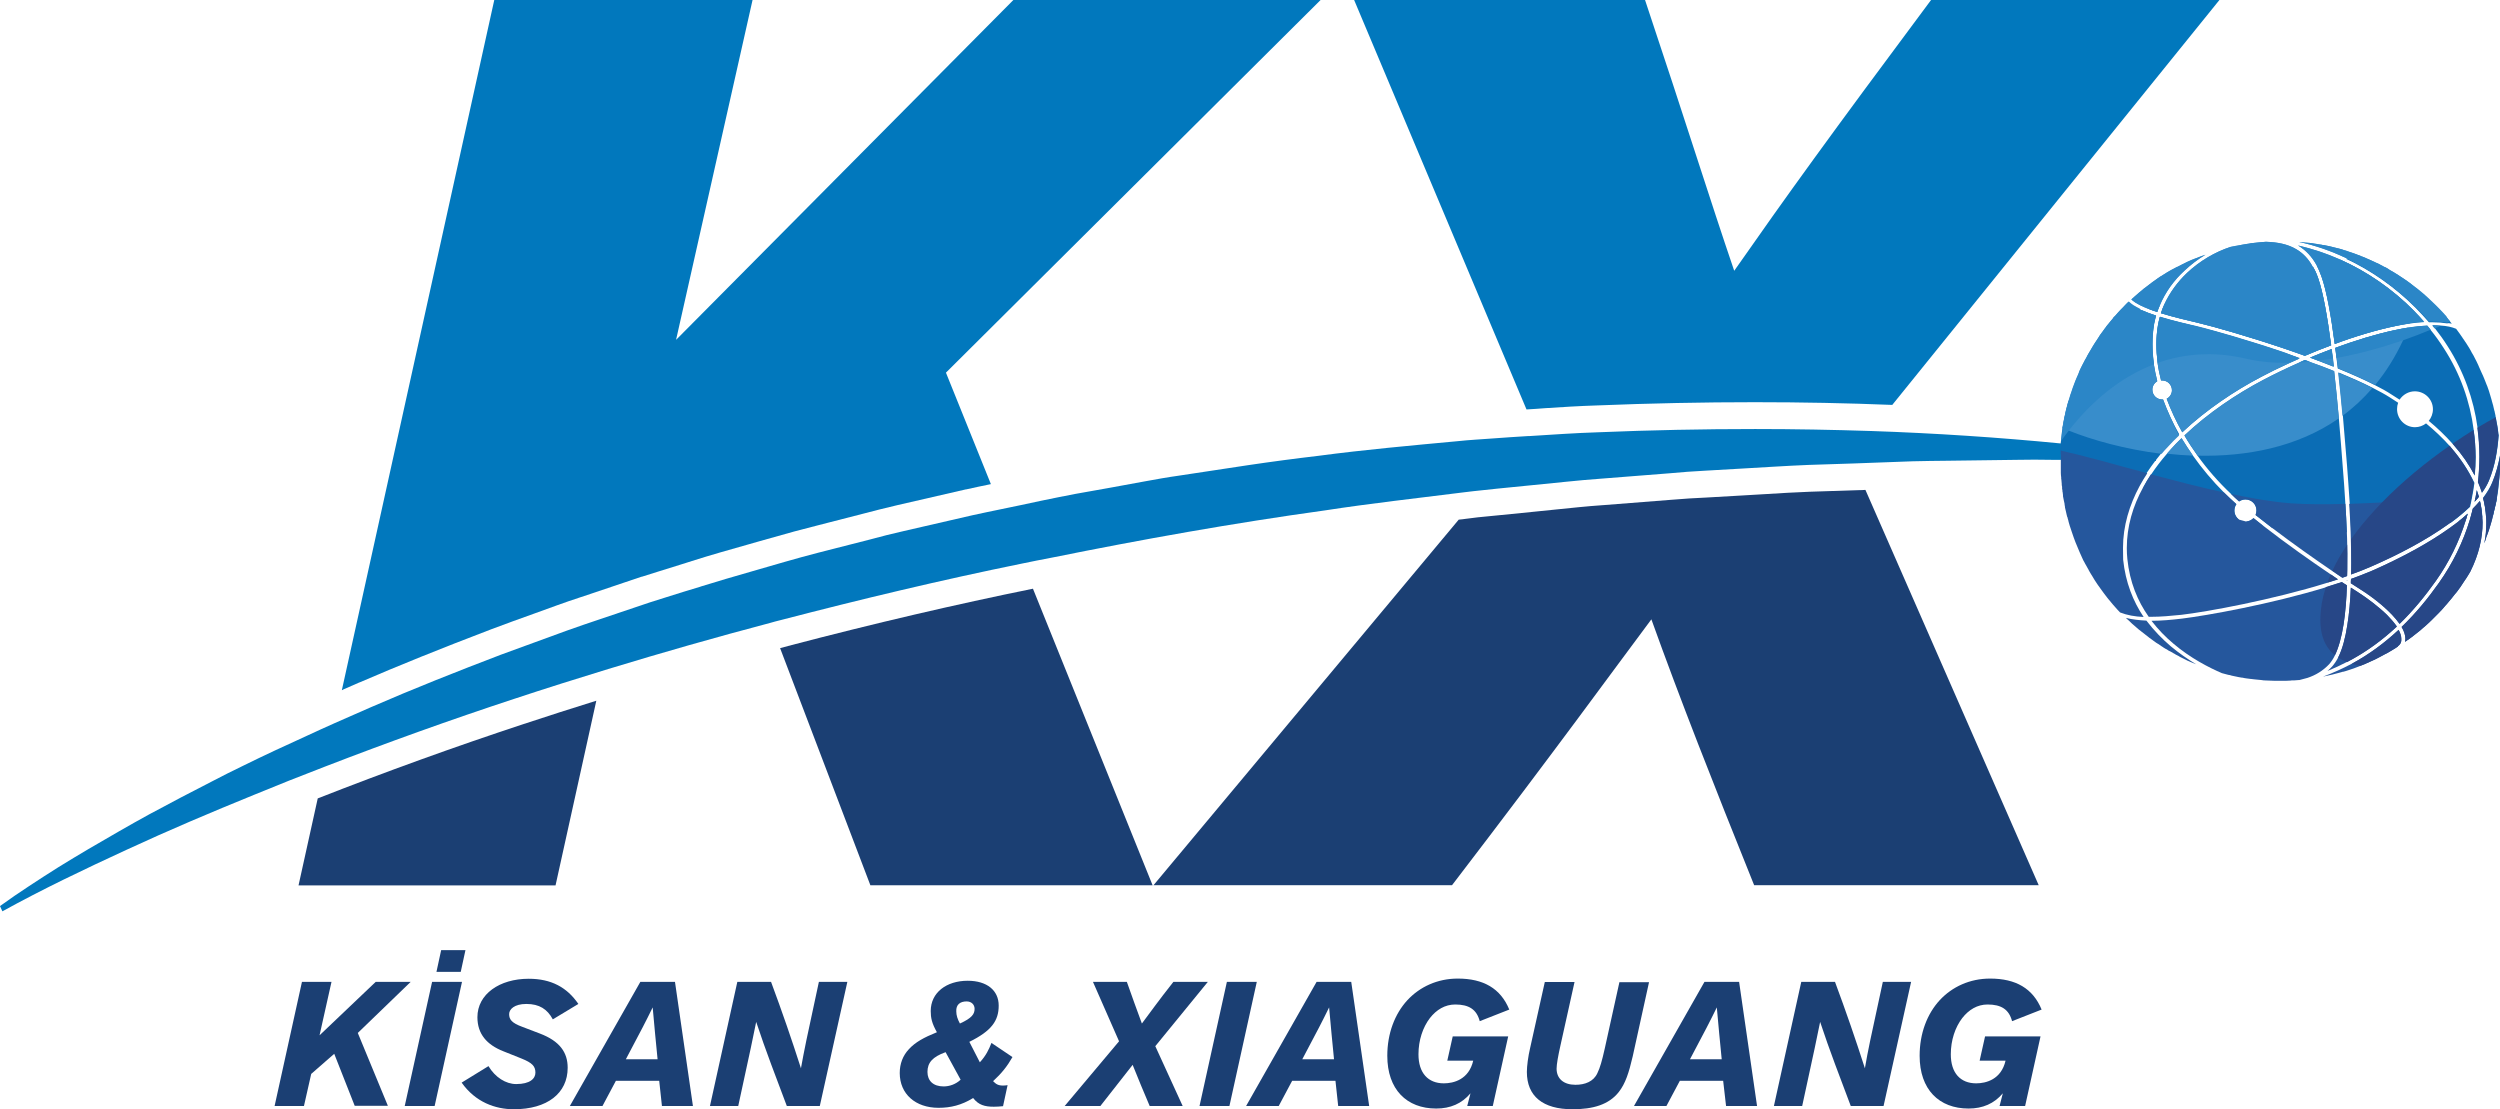
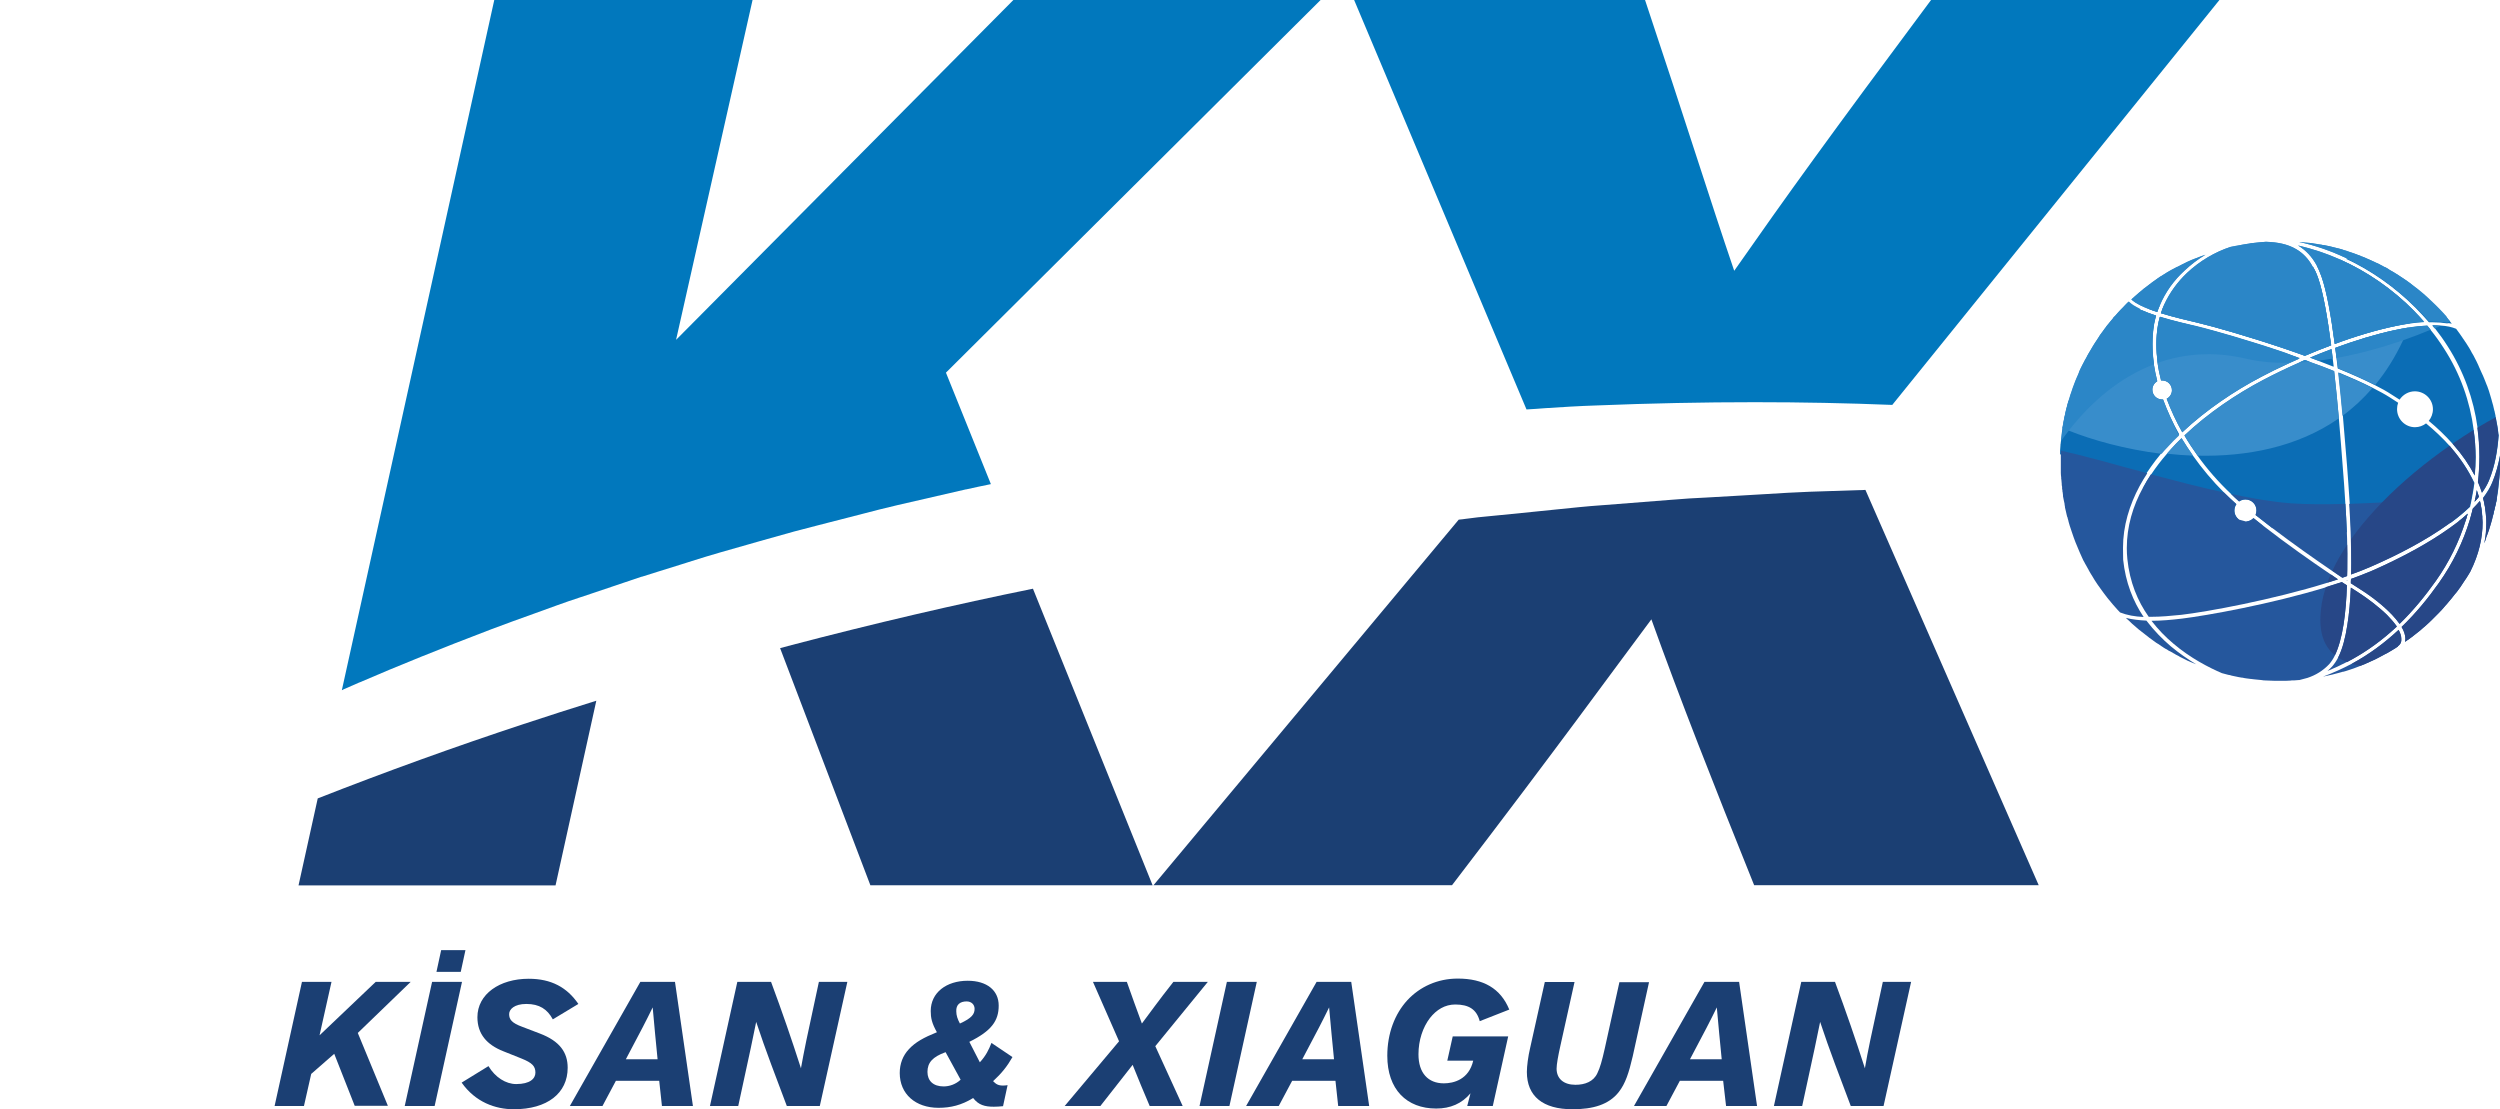
<svg xmlns="http://www.w3.org/2000/svg" version="1.1" id="Layer_1" x="0px" y="0px" viewBox="0 0 1379.3 611.9" style="enable-background:new 0 0 1379.3 611.9;" xml:space="preserve">
  <style type="text/css">
	.st0{fill:#1B3F73;}
	.st1{fill:#0178BD;}
	.st2{fill:#0B6DB5;}
	.st3{fill:#388DCB;}
	.st4{fill:#2B86C7;}
	.st5{fill:#25579D;}
	.st6{fill:#274787;}
	.st7{fill:none;}
</style>
  <g>
    <g>
      <g>
        <path class="st0" d="M226.6,541.7h-19.3l-31,29.5l6.6-29.5h-16.3l-15.1,68.5h16.2l4-17.7l12.7-11.1l11.3,28.7H214l-16.6-40.2     L226.6,541.7z" />
      </g>
      <g>
        <path class="st0" d="M243.4,524.2l-2.6,12h13.4l2.6-12H243.4z M238.4,541.7l-15.1,68.5h16.5l15.1-68.5H238.4z" />
      </g>
      <g>
        <path class="st0" d="M297.8,570.2l-9.7-3.7c-5.7-2.1-7.2-4-7.2-7c0-2.6,2.8-5.6,9.5-5.6c7.2,0,11.6,2.9,14.6,8.5l14.1-8.5     c-6.3-9.2-15-13.9-27.4-13.9c-16.1,0-28.3,8.5-28.3,21.2c0,9.3,5.2,15.2,14.3,18.8l10,4c6,2.4,7.7,4.3,7.7,7.8     c0,3.3-3,6.3-10.6,6.3c-5.7,0-11.6-3.7-15.3-9.9l-14.8,9.1c7.6,10.8,18.6,14.7,28.8,14.7c18.4,0,29.7-8.8,29.7-22.9     C313.2,580.7,308.9,574.4,297.8,570.2z" />
      </g>
      <g>
        <path class="st0" d="M372.4,541.7h-19.1l-38.9,68.5h18l7.4-13.9h23.9l1.5,13.9h17.1L372.4,541.7z M345.3,584.4     c8.9-16.8,10.8-20.4,14.8-28.6c0.8,9.6,1.8,19.1,2.7,28.6H345.3z" />
      </g>
      <g>
        <path class="st0" d="M451.8,541.7c-7.2,33.2-8,37.3-9.9,47.7c-5.1-15.9-10.3-31-16.5-47.7h-18.6l-15.1,68.5h15.6     c7.2-33.1,8-36.9,9.9-46.4c5.2,15.8,11.1,30.9,16.9,46.4h18.2l15.2-68.5H451.8z" />
      </g>
      <g>
        <path class="st0" d="M547.9,596.5c4.7-4.3,7.8-8.2,10.7-13.3l-11.6-7.8c-1.4,3.6-3,7-6.4,10.7l-5.8-11.3     c12.2-6,16.2-11.6,16.2-20c0-8.4-6.5-13.7-17.1-13.7c-11.7,0-20.4,6.5-20.4,16.7c0,3.8,0.6,6.7,3.4,11.7     c-7.2,2.9-11.9,5.5-15.4,9.3c-3.4,3.6-5.1,8.1-5.1,13.2c0,11.6,8.7,19.2,21.4,19.2c6.6,0,12.6-1.4,19.1-5.4     c3,3.9,6.5,4.8,11.4,4.8c1.5,0,3.2-0.1,5.1-0.3l2.5-11.6c-1.1,0.2-1.8,0.2-2.2,0.2C550.8,599,549.6,598.2,547.9,596.5z      M533.3,552.5c2.7,0,4.4,1.8,4.4,4.1c0,2.9-1.5,5.1-8.1,8.1c-1.3-2.4-2-4.5-2-6.7C527.4,554.3,529.7,552.5,533.3,552.5z      M520.6,599.4c-5.7,0-8.9-3.1-8.9-8c0-5.1,2.8-8.3,10-10.9l8.3,15.2C527.3,598.2,523.9,599.4,520.6,599.4z" />
      </g>
      <g>
        <path class="st0" d="M666.4,541.7h-19c-9,11.4-12.4,16.4-17.4,23c-2.8-7.5-5.6-15.4-8.3-23H603l14.4,32.8l-30,35.7h19.7     c10.4-13.2,13.9-17.8,17.8-22.7c3.1,7.8,6.1,14.9,9.4,22.7h18.2l-15.1-33L666.4,541.7z" />
      </g>
      <g>
        <path class="st0" d="M676.9,541.7l-15.1,68.5h16.5l15.1-68.5H676.9z" />
      </g>
      <g>
        <path class="st0" d="M745.5,541.7h-19.1l-38.9,68.5h18l7.4-13.9h23.9l1.5,13.9h17.1L745.5,541.7z M718.5,584.4     c8.9-16.8,10.8-20.4,14.8-28.6c0.8,9.6,1.8,19.1,2.7,28.6H718.5z" />
      </g>
      <g>
        <path class="st0" d="M798.5,585.2h14.3c-2.4,10.4-10.8,12.5-16.2,12.5c-8.7,0-14-5.7-14-16c0-7.8,2.4-14.9,6.3-20     c3.6-4.6,8.3-7.5,14-7.5c7.5,0,11.8,2.7,13.5,9.2l16.3-6.4c-4.8-11.7-14.3-17.1-28.4-17.1c-11.2,0-20.9,4.5-27.8,11.9     c-7,7.6-11.1,18.4-11.1,30.7c0,18.6,10.7,29.1,27,29.1c7.8,0,14.1-2.7,18.9-8.4l-1.8,7h14.1l8.5-38.4h-30.6L798.5,585.2z" />
      </g>
      <g>
        <path class="st0" d="M893.5,541.7l-8.1,36.7c-1.6,7.1-2.6,10.6-4.1,13.7c-2.1,4.6-6.8,6.4-12.1,6.4c-6.4,0-10.4-3.3-10.4-8.9     c0-2.4,0.9-7.3,2-12.2l7.9-35.6h-16.4l-8.1,36.4c-1.1,4.6-1.8,10.1-1.8,13.2c0,13.4,8.8,20.6,25.2,20.6c11.2,0,20-2.5,25.5-9.5     c3.7-4.7,5.6-10.7,7.7-19.7l9-40.9H893.5z" />
      </g>
      <g>
        <path class="st0" d="M959.5,541.7h-19.1l-38.9,68.5h17.9l7.4-13.9h23.9l1.6,13.9h17.1L959.5,541.7z M932.4,584.4     c8.9-16.8,10.8-20.4,14.8-28.6c0.8,9.6,1.8,19.1,2.7,28.6H932.4z" />
      </g>
      <g>
        <path class="st0" d="M1038.8,541.7c-7.2,33.2-8.1,37.3-9.9,47.7c-5.1-15.9-10.3-31-16.5-47.7h-18.6l-15.1,68.5h15.6     c7.2-33.1,8-36.9,9.9-46.4c5.2,15.8,11.1,30.9,16.9,46.4h18.1l15.2-68.5H1038.8z" />
      </g>
      <g>
-         <path class="st0" d="M1092.2,585.2h14.3c-2.4,10.4-10.8,12.5-16.2,12.5c-8.7,0-14-5.7-14-16c0-7.8,2.4-14.9,6.3-20     c3.6-4.6,8.3-7.5,14-7.5c7.5,0,11.8,2.7,13.5,9.2l16.3-6.4c-4.8-11.7-14.3-17.1-28.4-17.1c-11.2,0-20.9,4.5-27.8,11.9     c-7,7.6-11.1,18.4-11.1,30.7c0,18.6,10.7,29.1,27,29.1c7.8,0,14.1-2.7,18.9-8.4l-1.8,7h14.1l8.5-38.4h-30.6L1092.2,585.2z" />
-       </g>
+         </g>
    </g>
    <g>
      <g>
        <path class="st0" d="M1029.2,270.3l-30.6,1c-8.1,0.3-16.4,0.8-24.4,1.3c-4.5,0.3-9.1,0.5-13.6,0.8l-19.1,1.1l-9.4,0.5l-9.4,0.7     l-38.2,3h-0.1c-8.9,0.6-18,1.6-26.9,2.5c-3.6,0.4-7.2,0.7-10.8,1.1l-19,1.9c-2.1,0.2-4.1,0.4-6.1,0.6c-4.3,0.4-8.4,0.8-12.5,1.4     l-0.1,0H809c-1.4,0.2-2.8,0.4-4.2,0.5L636.4,488.4h164.7c58.8-76.8,87.2-116.2,110-146.7C927,386,945,431.7,967.8,488.4h157     L1029.2,270.3z" />
      </g>
      <g>
        <path class="st1" d="M1065.4,0c-56.7,76.1-79.6,107.9-108.6,149.4C942.9,108.6,930.5,68.5,907.6,0H747.1l95.1,225.9     c3.4-0.2,6.8-0.4,10.3-0.7c9.2-0.6,18.7-1.2,28.2-1.5c29.8-1.2,59.1-1.8,87.4-1.8c26,0,51.2,0.5,75.9,1.5L1224.5,0H1065.4z" />
      </g>
      <g>
        <path class="st1" d="M728.6,0H559.1L373,187.5L415.2,0H272.7l-84.1,380.8c0.3-0.1,0.6-0.2,0.8-0.4c3-1.3,5.9-2.6,8.9-3.9l0.1,0     l0,0c21.3-9.2,44.3-18.5,72.6-29.3c7.9-3,16-5.9,23.8-8.7c4.3-1.5,8.5-3.1,12.7-4.6c4.3-1.6,8.6-3,12.8-4.4c2-0.7,4-1.3,6-2     l18.4-6.2l9.2-3.1l0.1,0l0.1,0l9.2-2.9c4.1-1.3,8.2-2.6,12.2-3.8c2.1-0.7,4.3-1.3,6.3-2c10.4-3.3,21-6.3,31.3-9.2l6.3-1.8     c6-1.7,12.4-3.5,18.9-5.3c4.1-1.1,8.3-2.2,12.3-3.2c2.2-0.6,4.4-1.1,6.6-1.7l18.7-4.8c6.1-1.6,12.7-3.3,19.2-4.8l37.8-8.7l0.1,0     l0.1,0c4.5-1,9.1-2,13.6-2.9l-24.8-61.5L728.6,0z" />
      </g>
      <g>
        <path class="st0" d="M569.9,324.8c-42.3,8.6-86.7,18.9-135.1,31.6c-1.5,0.4-2.9,0.8-4.4,1.2l49.8,130.8h155.7L569.9,324.8z" />
      </g>
      <g>
        <path class="st0" d="M288.8,399.5c-38.2,12.6-76.3,26.4-113.5,41l-10.6,48h141.8L329,386.6C315.5,390.8,302.1,395.1,288.8,399.5z     " />
      </g>
    </g>
    <g>
-       <path class="st1" d="M1189.6,251.1l-0.1,3.2c0,0,0,0,0,0l-31.3-0.3c0,0,0,0,0,0c0,0,0,0,0,0c0,0,0,0,0,0c0,0,0,0,0,0c0,0,0,0,0,0    c0,0,0,0,0,0h-0.1l-6.9-0.1l-7.2-0.1l0,0h0l-7.3-0.1l-4.7,0l-9.6-0.1l-9.6,0.1l-38.3,0.5c-6.4,0.1-12.8,0.1-19.2,0.3l-19.1,0.7    l-13.6,0.5l-24.7,0.8c-12.7,0.5-25.5,1.4-38.3,2.1l-19.1,1.1l-9.6,0.6l-9.5,0.8l-38.2,3c-12.8,0.9-25.4,2.4-38.1,3.6l-19.1,1.9    c-2.5,0.3-5,0.5-7.5,0.8c-3.8,0.4-7.7,0.8-11.5,1.3c-25.3,3.2-50.7,6-76,9.9c-50.6,7-100.9,16-150.9,26.1    c-5.4,1-10.7,2.1-16.1,3.2c-44.7,9.1-89,19.7-133.2,31.2c-2,0.5-4,1-6,1.6c-29.9,7.9-59.7,16.4-89.2,25.4    c-17.3,5.3-34.5,10.7-51.7,16.4c-35.3,11.6-70.3,24.2-105,37.6c-13,5-25.9,10.1-38.7,15.4c-23.6,9.6-47.2,19.6-70.3,30.3    c-23.2,10.7-46.3,21.7-68.6,34L0,499.9c5.3-3.8,10.6-7.5,16-11c5.4-3.6,10.8-7,16.3-10.5c11-6.8,22.1-13.3,33.3-19.7    c5.6-3.2,11.2-6.4,16.9-9.5l17.1-9.1c5.7-3,11.5-5.9,17.2-8.9c5.7-3,11.5-5.9,17.3-8.7c5.8-2.9,11.6-5.6,17.5-8.4l17.6-8.1    c5.2-2.4,10.4-4.8,15.6-7.1c6.6-2.9,13.2-5.8,19.8-8.7c23.7-10.3,47.7-19.8,71.8-29c12.1-4.5,24.3-8.8,36.4-13.3    c6-2.2,12.2-4.2,18.3-6.3l18.4-6.2l9.2-3.1l9.2-2.9c6.1-2,12.3-3.8,18.5-5.7c0.1,0,0.1-0.1,0.2-0.1c9.3-2.9,18.6-5.6,28-8.3    c3-0.9,6-1.7,9-2.6c6.2-1.8,12.4-3.6,18.6-5.3c6.2-1.7,12.5-3.3,18.8-4.9l18.8-4.8c6.3-1.7,12.5-3.3,18.8-4.7l37.8-8.7    c5.4-1.2,10.8-2.3,16.1-3.4c7.3-1.5,14.5-3,21.8-4.6c6.3-1.3,12.7-2.6,19-3.8l19.1-3.4l19.1-3.5l9.5-1.7c3.2-0.6,6.4-1,9.6-1.5    l38.3-5.8c6.4-1,12.8-1.8,19.2-2.7c6.4-0.9,12.8-1.6,19.2-2.4c25.6-3.4,51.3-5.7,77-8.1c6.4-0.7,12.9-1,19.3-1.5    c6.5-0.4,12.9-1,19.3-1.3c0.2,0,0.4,0,0.7,0c12.7-0.8,25.3-1.7,38-2.1c28.9-1.2,57.9-1.8,86.8-1.8h0c21.4,0,42.8,0.4,64.2,1.1    c35,1.2,70,3.5,104.8,6.9c0,0,0,0,0,0C1154.7,246.6,1172.2,248.7,1189.6,251.1z" />
-     </g>
+       </g>
    <g>
      <g>
        <g>
          <path class="st2" d="M1379.3,251.3c-0.9,4.9-2.2,9.9-4.3,14.9c-1.2,2.8-2.9,5.6-5,8.4c0,0.1,0,0.1,0,0.2      c0.9,3.3,1.4,6.8,1.6,10.3c1.3-0.3,2.6-0.5,3.9-0.8c0.2-0.6,0.3-1.2,0.4-1.8c0.1-0.4,0.2-0.8,0.3-1.2c0.2-0.7,0.3-1.4,0.5-2.1      c0.1-0.6,0.3-1.2,0.4-1.9c0-0.1,0-0.2,0.1-0.2c0.1-0.7,0.3-1.5,0.4-2.2c0,0,0-0.1,0-0.1c0.1-0.7,0.2-1.4,0.3-2.1      c0-0.2,0.1-0.3,0.1-0.5c0.3-1.7,0.5-3.3,0.6-5c0.1-0.9,0.2-1.8,0.3-2.7c0.1-0.7,0.1-1.4,0.2-2.1c0-0.3,0.1-0.7,0.1-1      c0-0.4,0-0.9,0.1-1.3c0-0.6,0.1-1.3,0.1-1.9c0-0.4,0-0.8,0-1.1c0-0.2,0-0.4,0-0.6c0-0.1,0-0.1,0-0.2c0-0.7,0-1.3,0-2      C1379.3,253.4,1379.3,252.3,1379.3,251.3z M1368.3,276.6c-1.2,1.4-2.5,2.8-3.9,4.2c-0.5,2-1,4-1.6,6c2.3-0.4,4.6-0.8,6.8-1.3      C1369.4,282.4,1369,279.5,1368.3,276.6z M1366.5,270.4c-0.2,1.5-0.5,3-0.8,4.4c-0.1,0.7-0.3,1.3-0.4,2c0.6-0.7,1.2-1.3,1.8-2      c0.2-0.2,0.4-0.5,0.6-0.7C1367.3,272.8,1366.9,271.6,1366.5,270.4z M1184.8,170.2c1.1,0.5,2.3,0.9,3.5,1.3      c0.6,0.2,1.2,0.4,1.9,0.6c0.4-1.2,0.8-2.5,1.4-3.6L1184.8,170.2z M1278.9,153.3c-0.8-2.3-1.7-4.3-2.7-6.1l-82,20.7      c-0.7,1.6-1.4,3.3-1.9,4.9c7.3,2.3,15.4,4.1,21.2,5.5c7.3,1.8,26.8,7.2,48,14.4c3.4,1.1,6.8,2.3,10.2,3.6c4.8-2,9.6-4,14.5-5.8      C1284.1,174.9,1281.6,161,1278.9,153.3z M1287.5,201.8c-0.2-1.3-0.3-2.6-0.5-4c-0.2-1.8-0.4-3.5-0.7-5.2c-4,1.5-8,3.1-11.9,4.7      c1.5,0.6,3,1.1,4.5,1.7c2.9,1.1,5.7,2.2,8.5,3.3C1287.6,202.2,1287.5,202,1287.5,201.8z M1232.8,281.7c0-1.3,0.4-2.5,1.1-3.5      c-2.3-2.1-4.6-4.2-6.8-6.4c-6.4-6.4-12.2-13.3-17.2-20.4c-2.3-3.2-4.3-6.4-6.3-9.6c-2,1.9-3.9,3.9-5.7,5.9      c-0.8,0.9-1.6,1.8-2.4,2.7c-3.2,3.7-6.1,7.5-8.7,11.4c-1.5,2.3-3,4.7-4.3,7.2c17.5,6.6,36.5,13.2,53,17.9      C1233.8,285.6,1232.8,283.8,1232.8,281.7z M1294,278.1c-0.5-8.1-1-15.3-1.5-21c-0.5-7.3-1.3-16.4-2.1-26.2      c-0.8-8.4-1.6-17.3-2.6-26.1c-4.4-1.8-8.9-3.5-13.5-5.1h0c-0.9-0.3-1.8-0.7-2.7-1c-1.1,0.5-2.2,1-3.3,1.5      c-7,3.1-13.6,6.3-19.7,9.5c-14.6,7.7-30.2,18.1-43.4,30.6c2.2,3.8,4.7,7.5,7.3,11.2c5.3,7.4,11.5,14.5,18.5,21.1l0,0      c1.4,1.4,2.9,2.8,4.4,4.1c1-0.7,2.2-1.1,3.5-1.1c3.4,0,6.1,2.7,6.1,6.1c0,0.9-0.2,1.7-0.5,2.5c3,2.4,6,4.7,9.1,7.1      c2,0.4,3.9,0.7,5.7,1c9.1,1.4,21.5,1.8,35.5,1.4C1294.6,288.3,1294.3,283,1294,278.1z M1352.3,247c-0.3-0.3-0.6-0.6-0.8-1      c-4-4.5-8.4-8.6-13-12.4c-1.7,1.3-3.8,2.1-6.1,2.1c-5.5,0-9.9-4.5-9.9-10c0-1.2,0.2-2.4,0.6-3.5c-1.5-1-3.1-2-4.5-2.9      c-2.8-1.8-6-3.5-9.5-5.3c-5.7-2.9-12.1-5.7-18.9-8.5c0.9,8,1.7,16.1,2.4,23.8c0.9,10.3,1.7,19.9,2.3,27.5c0.4,5.7,1,13,1.5,21.1      c0.3,4.9,0.6,10.2,0.8,15.6c1.1,0,2.1-0.1,3.2-0.1c16.3-0.7,34.4-2.4,51.8-5c4-2.9,7.6-5.9,10.6-8.8c0.4-1.6,0.7-3.2,1-4.8      c0.6-2.8,1-5.6,1.4-8.4C1361.8,259.3,1357.4,252.9,1352.3,247z M1193.4,220.4c-0.1,0-0.3,0-0.5,0c-3,0-5.4-2.4-5.4-5.4      c0-2,1.1-3.7,2.7-4.7c-0.8-3.1-1.4-6.3-1.9-9.4c-0.5-3.8-0.8-7.5-0.8-11.1c0-3.8,0.3-7.5,0.9-11.1c0.3-1.6,0.6-3.1,1.1-4.6      c-3-1-5.7-2-8.2-3.1l-15,3.8c0,0,0,0,0,0l-25.2,46.8c-0.3,1.1-0.6,2.3-0.9,3.4c-0.3,1.2-0.6,2.3-0.8,3.5      c-0.2,0.7-0.3,1.4-0.5,2.2c0,0.1,0,0.1,0,0.2c-0.1,0.5-0.2,1-0.3,1.4c-0.1,0.6-0.2,1.2-0.3,1.8c-0.1,0.5-0.2,1-0.3,1.5      c-0.1,0.5-0.2,1-0.2,1.6c0,0.2,0,0.3-0.1,0.4c-0.2,1.2-0.3,2.4-0.4,3.6c-0.1,0.6-0.1,1.3-0.2,1.9c0,0.1,0,0.1,0,0.1      c0,0.2-0.1,0.4-0.1,0.7c0,0.3-0.1,0.5-0.1,0.8c0,0.2,0,0.3-0.1,0.5c0,0.2,0,0.3,0,0.5c-0.1,0.9-0.1,1.8-0.2,2.7c0,0.3,0,0.6,0,1      c0,0,0,0,0,0v0.2c0,0,0,0,0,0c0,0.3,0,0.7,0,1c2.1,0.9,4.5,1.9,7.2,3h0l0,0c9.5,3.9,22.4,9,36.4,14.3c1.3-2.4,2.7-4.7,4.2-7      c1.5-2.3,3.2-4.6,4.9-6.9c0,0,0,0,0,0c1.1-1.4,2.3-2.8,3.4-4.3c1.1-1.3,2.2-2.6,3.4-3.8c2-2.2,4-4.3,6.2-6.3      C1198.8,233.4,1195.8,226.9,1193.4,220.4z M1260.8,194.8c-21.1-7.2-40.6-12.6-47.8-14.4c-5.9-1.4-13.9-3.3-21.4-5.5      c-0.4,1.4-0.7,2.9-1,4.4c-0.6,3.5-0.9,7-0.9,10.7c0,3.4,0.3,6.8,0.7,10.4c0.4,3.1,1.1,6.3,1.9,9.5c0.2,0,0.4,0,0.6,0      c3,0,5.4,2.4,5.4,5.4c0,2.1-1.2,3.8-2.9,4.7c2.3,6.2,5.2,12.4,8.6,18.5c13.3-12.5,28.9-22.9,43.6-30.6c4.7-2.5,9.8-5,15.1-7.4      c2-0.9,4-1.8,6-2.7C1266.1,196.6,1263.4,195.7,1260.8,194.8z M1352.7,178.6c-0.3-0.4-0.7-0.9-1-1.3c-0.6-0.8-1.3-1.5-1.9-2.2      c-0.3-0.4-0.7-0.7-1-1.1c-0.3-0.4-0.6-0.7-1-1.1c-0.7-0.7-1.3-1.4-2-2.1c0,0,0,0,0,0c-0.7-0.7-1.4-1.4-2.1-2.1      c-1.4-1.4-2.8-2.7-4.2-4c0,0,0,0,0,0c-1.4-1.3-2.9-2.6-4.4-3.8c0,0,0,0,0,0v0c-0.6-0.5-1.1-0.9-1.7-1.3      c-0.2-0.1-0.4-0.3-0.6-0.4c-0.8-0.6-1.5-1.2-2.3-1.8c-0.8-0.6-1.6-1.1-2.3-1.7c0,0-0.1,0-0.1-0.1c-0.1-0.1-0.2-0.1-0.3-0.2      c-0.7-0.5-1.4-1-2.1-1.4c-0.4-0.3-0.8-0.5-1.2-0.8c-0.4-0.3-0.8-0.5-1.2-0.8c-0.8-0.5-1.6-1-2.4-1.5c-0.1,0-0.1-0.1-0.2-0.1      c-0.4-0.2-0.8-0.5-1.2-0.7c-0.4-0.2-0.8-0.5-1.2-0.7c0,0-0.1-0.1-0.1-0.1c-0.7-0.4-1.5-0.8-2.2-1.3c0,0-0.1-0.1-0.2-0.1      c0,0,0,0-0.1,0s0,0-0.1,0c-0.8-0.4-1.6-0.8-2.4-1.3c-0.1-0.1-0.2-0.1-0.3-0.2c0,0,0,0,0,0c-0.5-0.3-1-0.5-1.5-0.7      c-0.1,0-0.2-0.1-0.3-0.1c-0.4-0.2-0.7-0.3-1-0.5c-1.6-0.8-3.1-1.5-4.7-2.1c-0.6-0.3-1.3-0.5-1.9-0.8h0c0,0-0.1,0-0.1,0      c-0.1,0-0.2-0.1-0.3-0.1c-0.1,0-0.1-0.1-0.2-0.1c-0.6-0.2-1.2-0.4-1.7-0.7c-0.1-0.1-0.3-0.1-0.4-0.1l-6.4,1.6      c13.9,6.5,27,15.7,38.3,27c2.6,2.6,5,5.3,7.4,8c0.7,0,1.4,0,2.1,0c2.8,0,5.4,0.2,7.9,0.6h0      C1351,178.2,1351.9,178.4,1352.7,178.6c0.2,0.3,0.5,0.6,0.7,0.9C1353.2,179.2,1353,178.9,1352.7,178.6z M1378.4,239.1      c-0.1-0.6-0.1-1.1-0.2-1.7c0-0.1,0-0.1,0-0.2c-0.1-0.4-0.1-0.9-0.2-1.3c-0.1-0.9-0.3-1.8-0.5-2.7c-0.2-1-0.4-2-0.5-2.9      c-0.1-0.4-0.2-0.7-0.2-1.1c-0.1-0.6-0.3-1.2-0.4-1.8c0-0.3-0.1-0.5-0.2-0.8c-0.2-0.8-0.4-1.6-0.6-2.5c0,0,0,0,0-0.1      c-0.3-1-0.5-1.9-0.8-2.8c0,0,0-0.1,0-0.1c-0.2-0.8-0.5-1.6-0.7-2.4c-0.1-0.3-0.2-0.7-0.3-1c-0.2-0.7-0.4-1.3-0.6-2      c-0.2-0.6-0.4-1.2-0.6-1.7c-0.2-0.6-0.4-1.2-0.7-1.8c-0.3-0.8-0.6-1.5-0.9-2.3c-0.3-0.7-0.6-1.4-0.9-2.2      c-0.1-0.2-0.2-0.5-0.3-0.7c-0.1-0.2-0.2-0.4-0.3-0.6c-0.3-0.7-0.6-1.3-0.9-2c-0.4-0.8-0.8-1.7-1.1-2.5c-0.1-0.2-0.1-0.3-0.2-0.5      c-0.3-0.7-0.7-1.4-1-2.1c-0.6-1.1-1.1-2.2-1.7-3.3c-0.3-0.5-0.6-1-0.9-1.5c-0.1-0.3-0.3-0.5-0.4-0.8c-0.5-0.9-1-1.8-1.6-2.7      c-0.4-0.6-0.8-1.3-1.2-1.9c-0.1-0.2-0.3-0.5-0.5-0.7c-0.4-0.6-0.8-1.3-1.3-1.9c0-0.1-0.1-0.1-0.1-0.2c-0.5-0.8-1.1-1.6-1.6-2.3      c-0.6-0.9-1.3-1.8-1.9-2.6c0,0,0,0,0,0c-2.4-1-5.3-1.6-8.6-1.8h0c-1.3-0.1-2.7-0.2-4.2-0.2h-0.3c0.4,0.5,0.8,1,1.3,1.6      c2.5,3.2,4.9,6.5,7.1,10c8.9,13.9,14.4,29.3,16.5,44.9c0.7,5.3,1.1,10.7,1.1,16c0,4.7-0.3,9.3-0.8,14c0.8,1.9,1.6,3.9,2.2,5.9      c1.6-2.2,2.9-4.5,3.8-6.6c3.5-8.5,4.8-17.1,5.4-25.2v0C1378.4,239.8,1378.4,239.5,1378.4,239.1z M1364.8,237.3      c-2-15.7-7.4-31.1-16.4-45c-2.3-3.6-4.7-7-7.4-10.3c-0.6-0.8-1.3-1.6-1.9-2.3c-3.3,0.1-6.7,0.5-10.4,1.1      c-9.8,1.5-20.9,4.5-32.1,8.3c-2.7,0.9-5.5,1.9-8.2,2.9c0.2,1.9,0.5,3.7,0.7,5.6c0.2,1.4,0.3,2.7,0.5,4.1      c0.1,0.5,0.1,1.1,0.2,1.6c7.4,3,14.4,6.1,20.5,9.2c3.4,1.7,6.5,3.4,9.2,5.2c1.4,0.9,2.9,1.8,4.4,2.8c1.8-2.7,4.9-4.6,8.4-4.6      c5.5,0,10,4.4,10,9.9c0,2.4-0.9,4.7-2.3,6.4c4.6,3.8,9.1,8.1,13.2,12.7c0.2,0.3,0.5,0.5,0.7,0.8c4.5,5.1,8.4,10.7,11.5,16.7      c0.3-3.4,0.5-6.8,0.5-10.2C1365.8,247.2,1365.5,242.2,1364.8,237.3z M1332,171.7c-11.9-12.1-26-21.8-40.8-28.4l-13,3.3      c1,1.8,1.8,3.8,2.6,6c2.8,8,5.3,21.8,7.3,37.2c2.6-1,5.2-1.9,7.8-2.8c11.8-4,23.4-7,33.7-8.5c2.7-0.4,5.3-0.7,7.8-0.8      C1335.7,175.6,1333.9,173.6,1332,171.7z M1243.3,285.9c-1.1,1.1-2.5,1.8-4.1,1.9c3.3,0.9,6.5,1.7,9.5,2.4      C1246.9,288.8,1245.1,287.4,1243.3,285.9z M1356.3,287.8c1.4-0.2,2.8-0.4,4.1-0.7c0.4-1.2,0.8-2.5,1.1-3.7      C1359.9,284.9,1358.1,286.4,1356.3,287.8z" />
        </g>
        <g>
          <path class="st3" d="M1308.9,214.1c-5.1,5.9-10.6,11-16.5,15.3c-0.7-7.7-1.5-15.8-2.4-23.8      C1296.9,208.4,1303.3,211.2,1308.9,214.1z" />
        </g>
        <g>
-           <path class="st3" d="M1287.6,202.3c-2.8-1.1-5.6-2.2-8.5-3.3c-1.5-0.6-3-1.1-4.5-1.7c3.9-1.6,7.9-3.2,11.9-4.7      c0.2,1.7,0.4,3.5,0.7,5.2c0.2,1.3,0.3,2.6,0.5,4C1287.5,202,1287.6,202.2,1287.6,202.3z" />
-         </g>
+           </g>
        <g>
          <path class="st3" d="M1287.8,204.7c-4.4-1.8-8.9-3.5-13.5-5.1h0c-0.9-0.3-1.8-0.7-2.7-1c-1.1,0.5-2.2,1-3.3,1.5      c-7,3.1-13.6,6.3-19.7,9.5c-14.6,7.7-30.2,18.1-43.4,30.6c2.2,3.8,4.7,7.5,7.3,11.2c26.6,0.6,54.8-4.5,77.9-20.6      C1289.7,222.4,1288.8,213.5,1287.8,204.7z M1260.8,194.8c-21.1-7.2-40.6-12.6-47.8-14.4c-5.9-1.4-13.9-3.3-21.4-5.5      c-0.4,1.4-0.7,2.9-1,4.4c-0.6,3.5-0.9,7-0.9,10.7c0,3.4,0.3,6.8,0.7,10.4c0.4,3.1,1.1,6.3,1.9,9.5c0.2,0,0.4,0,0.6,0      c3,0,5.4,2.4,5.4,5.4c0,2.1-1.2,3.8-2.9,4.7c2.3,6.2,5.2,12.4,8.6,18.5c13.3-12.5,28.9-22.9,43.6-30.6c4.7-2.5,9.8-5,15.1-7.4      c2-0.9,4-1.8,6-2.7C1266.1,196.6,1263.4,195.7,1260.8,194.8z M1203.6,241.7c-2,1.9-3.9,3.9-5.7,5.9c-0.8,0.9-1.6,1.8-2.4,2.7      c4.7,0.5,9.5,0.9,14.4,1.1C1207.7,248.2,1205.6,244.9,1203.6,241.7z M1193.4,220.4c-0.1,0-0.3,0-0.5,0c-3,0-5.4-2.4-5.4-5.4      c0-2,1.1-3.7,2.7-4.7c-0.8-3.1-1.4-6.3-1.9-9.4c-0.5-3.8-0.8-7.5-0.8-11.1c0-3.8,0.3-7.5,0.9-11.1c0.3-1.6,0.6-3.1,1.1-4.6      c-3-1-5.7-2-8.2-3.1c-0.3-0.1-0.7-0.3-1-0.4c-2.5-1.2-4.6-2.5-6.1-4c-0.1,0.1-0.2,0.2-0.3,0.3c-0.1,0.1-0.2,0.2-0.3,0.3      c-0.2,0.2-0.4,0.3-0.5,0.5c0,0,0,0.1-0.1,0.1c-0.1,0.1-0.1,0.1-0.2,0.2c-0.1,0.1-0.1,0.1-0.2,0.2c-0.7,0.7-1.4,1.4-2,2.1      c-0.7,0.8-1.5,1.5-2.2,2.3c-0.7,0.8-1.4,1.6-2.1,2.4c0,0,0,0,0,0c-0.4,0.4-0.7,0.8-1.1,1.3c-0.4,0.4-0.7,0.9-1.1,1.3      c-0.3,0.3-0.6,0.7-0.8,1c-0.4,0.4-0.7,0.9-1.1,1.3c-0.1,0.2-0.3,0.4-0.4,0.6c0,0.1-0.1,0.1-0.2,0.2c0,0,0,0,0,0.1      c-0.5,0.6-0.9,1.2-1.3,1.7c-0.1,0.1-0.2,0.2-0.2,0.3c-0.1,0.1-0.1,0.1-0.1,0.2c-0.1,0.1-0.1,0.2-0.2,0.2c-0.4,0.5-0.7,1-1.1,1.5      c0,0-0.1,0.1-0.1,0.1c-0.1,0.1-0.1,0.2-0.2,0.3c0,0.1-0.1,0.1-0.1,0.2c-0.1,0.1-0.2,0.3-0.3,0.5c0,0,0,0.1-0.1,0.1      c0,0-0.1,0.1-0.1,0.2c-0.5,0.8-1,1.5-1.5,2.3c0,0,0,0,0,0c0,0.1-0.1,0.1-0.1,0.2c0,0.1-0.1,0.2-0.2,0.2c-0.5,0.8-1,1.6-1.5,2.4      c-0.6,1-1.1,1.9-1.7,2.9c-0.5,0.8-0.9,1.6-1.4,2.4c0,0.1-0.1,0.1-0.1,0.2c0,0,0,0,0,0.1c0,0.1-0.1,0.2-0.1,0.2      c-0.3,0.5-0.5,0.9-0.8,1.4c0,0,0,0.1-0.1,0.1c-0.3,0.5-0.5,1-0.7,1.4c-0.3,0.5-0.5,1-0.8,1.5c-0.2,0.5-0.4,0.9-0.7,1.4      c-0.1,0.2-0.2,0.4-0.3,0.6c-0.2,0.4-0.4,0.9-0.6,1.3c-0.1,0.3-0.2,0.5-0.3,0.8c0,0,0,0,0,0.1c-0.1,0.2-0.2,0.5-0.3,0.7      c-0.1,0.1-0.1,0.3-0.2,0.5c-0.3,0.6-0.5,1.2-0.8,1.8c-0.1,0.2-0.1,0.3-0.2,0.5c0,0.1-0.1,0.1-0.1,0.2c-0.2,0.5-0.4,1-0.6,1.5      c-0.2,0.5-0.4,1.1-0.6,1.6c-0.2,0.5-0.4,1.1-0.6,1.6c-0.3,1-0.7,2-1,3c-0.1,0.2-0.1,0.3-0.2,0.5c-0.3,1-0.6,2-0.9,3      c-0.2,0.6-0.3,1.1-0.5,1.6c-0.3,1.1-0.6,2.3-0.9,3.4c-0.3,1.2-0.6,2.3-0.8,3.5c-0.2,0.7-0.3,1.4-0.5,2.2c0,0.1,0,0.1,0,0.2      c-0.1,0.5-0.2,1-0.3,1.4c-0.1,0.6-0.2,1.2-0.3,1.8c-0.1,0.5-0.2,1-0.3,1.5c1.1,0.5,2.3,1,3.6,1.5c13,5.2,31.1,10.3,51.2,12.8      c1.1-1.3,2.2-2.6,3.4-3.8c2-2.2,4-4.3,6.2-6.3C1198.8,233.4,1195.8,226.9,1193.4,220.4z" />
        </g>
        <g>
          <path class="st3" d="M1296.7,189c11.3-3.8,22.3-6.7,32.1-8.3c-1,2.5-2,4.8-3,7.1c-4.4,9.4-9.6,17.6-15.4,24.6      c-6.1-3.1-13.1-6.2-20.5-9.2c-0.1-0.5-0.1-1.1-0.2-1.6c-0.2-1.4-0.3-2.7-0.5-4.1c-0.2-1.9-0.5-3.8-0.7-5.6      C1291.2,190.9,1293.9,189.9,1296.7,189z" />
        </g>
        <g>
          <path class="st3" d="M1191.6,168.5c-0.5,1.2-1,2.4-1.4,3.6c-0.6-0.2-1.2-0.4-1.9-0.6c-1.2-0.4-2.4-0.9-3.5-1.3      c-2.6-1-5-2.2-6.7-3.3c-0.9-0.6-1.6-1.1-2.2-1.7c0.3-0.3,0.6-0.5,0.9-0.8s0.6-0.5,0.9-0.8c0.8-0.7,1.6-1.4,2.4-2.1      c0.8-0.6,1.5-1.3,2.3-1.9c0.1,0,0.1-0.1,0.2-0.2c0.8-0.6,1.6-1.2,2.4-1.8c0,0,0.1-0.1,0.1-0.1c0.8-0.6,1.7-1.3,2.5-1.9      c0.8-0.6,1.6-1.1,2.4-1.7c0.1-0.1,0.2-0.2,0.4-0.3c0.4-0.3,0.8-0.5,1.1-0.8c0.3-0.2,0.6-0.4,0.9-0.5c0,0,0,0,0,0c0,0,0,0,0,0      c0.1,0,0.1-0.1,0.2-0.1c0.1-0.1,0.1-0.1,0.2-0.2c0.9-0.6,1.8-1.1,2.7-1.7c0.9-0.5,1.8-1.1,2.8-1.6c0.9-0.5,1.9-1,2.8-1.5      c0,0,0,0,0.1,0c0,0,0,0,0,0c0,0,0.1,0,0.1,0c0.9-0.5,1.8-0.9,2.7-1.4c0.9-0.4,1.7-0.8,2.6-1.3c0.6-0.3,1.2-0.5,1.8-0.8      c0.7-0.3,1.3-0.6,2-0.8c0.3-0.2,0.7-0.3,1-0.4c0,0,0,0,0,0c0.1,0,0.2-0.1,0.3-0.1c0.3-0.1,0.7-0.3,1-0.4      c0.2-0.1,0.3-0.1,0.5-0.2c0.2-0.1,0.3-0.1,0.5-0.2c0.4-0.1,0.7-0.3,1.1-0.4c0.4-0.1,0.7-0.3,1.1-0.4c0.3-0.1,0.6-0.2,0.9-0.3      c-4.1,2.4-7.9,5.3-11.4,8.6C1199.5,154.5,1194.7,161.1,1191.6,168.5z" />
        </g>
        <g>
          <path class="st3" d="M1278.9,153.3c2.8,7.8,5.2,21.7,7.2,37.2c-4.9,1.8-9.8,3.8-14.5,5.8c-3.4-1.2-6.8-2.4-10.2-3.6      c-21.2-7.2-40.7-12.7-48-14.4c-5.9-1.4-13.9-3.3-21.2-5.5c0.5-1.7,1.2-3.3,1.9-4.9c3-6.5,7.3-12.4,12.6-17.4      c6.9-6.5,15.4-11.5,24-14.3h0c0,0,0,0,0,0c0,0,0,0,0,0c0.2,0,0.4-0.1,0.6-0.1c0.5-0.1,1.1-0.2,1.6-0.3c0.3-0.1,0.7-0.2,1.1-0.2      c0.7-0.1,1.4-0.3,2.2-0.4c0.1,0,0.2,0,0.4-0.1c1-0.2,1.9-0.3,2.9-0.5h0c0.8-0.1,1.6-0.2,2.4-0.4c0.3,0,0.6-0.1,0.9-0.1      c0,0,0,0,0,0c0.9-0.1,1.8-0.2,2.8-0.3c0.3,0,0.6-0.1,0.9-0.1c0.3,0,0.7-0.1,1-0.1c0.3,0,0.6,0,0.8-0.1c0.2,0,0.4,0,0.6,0      c0.4,0,0.8-0.1,1.2-0.1h0c0.1,0,0.1,0,0.2,0c0,0-0.1,0-0.1,0c6.4,0.2,12,1.3,16.7,4.1c3.6,2.1,6.7,5.2,9.1,9.7      C1277.2,148.9,1278.1,151,1278.9,153.3z" />
        </g>
        <g>
          <path class="st3" d="M1291.2,143.3c14.8,6.6,28.9,16.3,40.8,28.4c-0.8,2.3-1.5,4.5-2.4,6.7c-10.3,1.5-21.9,4.6-33.7,8.5      c-2.6,0.9-5.2,1.8-7.8,2.8c-2-15.4-4.4-29.2-7.3-37.2c-0.8-2.2-1.6-4.2-2.6-6c-2.7-5-6.1-8.5-10.2-11c0,0-0.1,0-0.1-0.1      C1275.8,137.3,1283.6,139.9,1291.2,143.3z" />
        </g>
        <g>
          <path class="st3" d="M1335.1,160.7L1335.1,160.7c-0.7,3-1.5,5.9-2.4,8.7c-11.2-11.3-24.4-20.4-38.3-27c-8.4-4-17.1-7-25.9-8.9      c0,0,0,0,0,0c0.2,0,0.3,0,0.4,0c0.2,0,0.4,0,0.6,0.1c0.1,0,0.1,0,0.2,0c0.1,0,0.1,0,0.2,0c0.3,0,0.6,0,0.8,0.1      c0.6,0.1,1.1,0.1,1.7,0.2c0.1,0,0.2,0,0.3,0c0.3,0,0.6,0.1,1,0.1c0.1,0,0.1,0,0.2,0c0.4,0,0.8,0.1,1.1,0.1      c0.4,0,0.8,0.1,1.2,0.2c0.1,0,0.3,0,0.5,0.1c0,0,0.1,0,0.1,0c0.5,0.1,0.9,0.1,1.4,0.2c0.1,0,0.3,0,0.4,0.1      c0.4,0.1,0.9,0.1,1.3,0.2c0.3,0,0.5,0.1,0.8,0.1c0.3,0.1,0.6,0.1,0.9,0.2c0.1,0,0.2,0,0.2,0c0.3,0,0.5,0.1,0.7,0.1      c1,0.2,1.9,0.4,2.9,0.6c0.7,0.2,1.3,0.3,2,0.5c0.5,0.1,1.1,0.3,1.6,0.4c0.4,0.1,0.9,0.2,1.3,0.3c0.2,0.1,0.5,0.1,0.7,0.2      c0.8,0.2,1.5,0.4,2.2,0.7c0.1,0,0.3,0.1,0.4,0.1c0,0,0,0,0,0c0.7,0.2,1.4,0.4,2.1,0.7c0.8,0.3,1.6,0.5,2.4,0.8      c0.1,0,0.2,0.1,0.3,0.1c0.7,0.3,1.5,0.5,2.2,0.8c0,0,0.1,0,0.1,0.1c0.1,0,0.3,0.1,0.4,0.1c0.6,0.2,1.2,0.4,1.7,0.7      c0.1,0,0.1,0.1,0.2,0.1c0.1,0,0.2,0.1,0.3,0.1c0,0,0.1,0,0.1,0h0c0.6,0.3,1.3,0.5,1.9,0.8c1.6,0.7,3.2,1.4,4.7,2.1      c0.3,0.2,0.7,0.3,1,0.5c0.1,0,0.2,0.1,0.3,0.1c0.5,0.2,1,0.5,1.5,0.7c0,0,0,0,0,0c0.1,0.1,0.2,0.1,0.3,0.2      c0.8,0.4,1.6,0.8,2.4,1.3c0,0,0,0,0.1,0s0,0,0.1,0c0,0,0.1,0.1,0.2,0.1c0.8,0.4,1.5,0.8,2.2,1.3c0,0,0.1,0,0.1,0.1      c0.4,0.2,0.8,0.5,1.2,0.7c0.4,0.2,0.8,0.5,1.2,0.7c0.1,0,0.1,0.1,0.2,0.1c0.8,0.5,1.6,1,2.4,1.5c0.4,0.3,0.8,0.5,1.2,0.8      c0.4,0.3,0.8,0.5,1.2,0.8c0.7,0.5,1.4,0.9,2.1,1.4c0.1,0.1,0.2,0.1,0.3,0.2c0,0,0.1,0,0.1,0.1c0.8,0.6,1.6,1.1,2.3,1.7      c0.8,0.6,1.5,1.2,2.3,1.8c0.2,0.2,0.4,0.3,0.6,0.4C1334,159.8,1334.6,160.3,1335.1,160.7z" />
        </g>
        <g>
          <path class="st4" d="M1181.4,171.1c2.4,1.1,5.2,2.2,8.2,3.1c-0.4,1.5-0.8,3.1-1.1,4.6c-0.6,3.6-0.9,7.3-0.9,11.1      c0,3.6,0.3,7.3,0.8,11.1c-18.8,7.2-34.5,20.6-46.7,36.2c-1.6,2-3.1,4-4.5,6.1c0.1-0.6,0.1-1.3,0.2-1.9c0.1-1.2,0.3-2.4,0.4-3.6      c0-0.1,0-0.3,0.1-0.4c0.1-0.5,0.1-1,0.2-1.6c0.1-0.5,0.2-1,0.3-1.5c0.1-0.6,0.2-1.2,0.3-1.8c0.1-0.5,0.2-1,0.3-1.4      c0-0.1,0-0.1,0-0.2c0.1-0.7,0.3-1.4,0.5-2.2c0.3-1.2,0.5-2.3,0.8-3.5c0.3-1.2,0.6-2.3,0.9-3.4c0.1-0.5,0.3-1.1,0.5-1.6      c0.3-1,0.6-2,0.9-3c0.1-0.2,0.1-0.4,0.2-0.5c0.3-1,0.7-2,1-3c0.2-0.5,0.4-1.1,0.6-1.6c0.2-0.5,0.4-1.1,0.6-1.6      c0.2-0.5,0.4-1,0.6-1.5c0-0.1,0.1-0.1,0.1-0.2c0.1-0.2,0.1-0.3,0.2-0.5c0.3-0.6,0.5-1.2,0.8-1.8c0.1-0.1,0.1-0.3,0.2-0.5      c0.1-0.2,0.2-0.5,0.3-0.7c0,0,0,0,0-0.1c0.1-0.3,0.2-0.5,0.3-0.8c0.2-0.5,0.4-0.9,0.6-1.3c0.1-0.2,0.2-0.4,0.3-0.6      c0.2-0.5,0.4-0.9,0.7-1.4c0.2-0.5,0.5-1,0.8-1.5c0.2-0.5,0.5-1,0.7-1.4c0,0,0-0.1,0.1-0.1c0.2-0.5,0.5-0.9,0.8-1.4      c0-0.1,0.1-0.2,0.1-0.2c0,0,0,0,0-0.1c0-0.1,0.1-0.1,0.1-0.2c0.4-0.8,0.9-1.6,1.4-2.4c0.6-1,1.1-1.9,1.7-2.9      c0.5-0.8,1-1.6,1.5-2.4c0-0.1,0.1-0.2,0.2-0.2c0-0.1,0.1-0.1,0.1-0.2c0,0,0,0,0,0c0.5-0.8,1-1.5,1.5-2.3c0,0,0.1-0.1,0.1-0.2      c0,0,0-0.1,0.1-0.1c0.1-0.2,0.2-0.3,0.3-0.5c0-0.1,0.1-0.1,0.1-0.2c0.1-0.1,0.1-0.2,0.2-0.3c0,0,0.1-0.1,0.1-0.1      c0.3-0.5,0.7-1,1.1-1.5c0.1-0.1,0.1-0.2,0.2-0.2c0-0.1,0.1-0.1,0.1-0.2c0.1-0.1,0.1-0.2,0.2-0.3c0.4-0.6,0.8-1.2,1.3-1.7      c0,0,0,0,0-0.1c0-0.1,0.1-0.1,0.2-0.2c0.1-0.2,0.3-0.4,0.4-0.6c0.3-0.4,0.7-0.9,1.1-1.3c0.3-0.3,0.5-0.7,0.8-1      c0.3-0.4,0.7-0.8,1.1-1.3c0.4-0.4,0.7-0.8,1.1-1.3c0,0,0,0,0,0c0.7-0.8,1.4-1.6,2.1-2.4c0.7-0.8,1.4-1.6,2.2-2.3      c0.7-0.7,1.3-1.4,2-2.1c0.1-0.1,0.1-0.1,0.2-0.2c0.1-0.1,0.1-0.1,0.2-0.2c0,0,0,0,0.1-0.1c0.2-0.2,0.3-0.3,0.5-0.5      c0.1-0.1,0.2-0.2,0.3-0.3c0.1-0.1,0.2-0.2,0.3-0.3c1.5,1.5,3.6,2.8,6.1,4C1180.8,170.8,1181.1,170.9,1181.4,171.1z" />
        </g>
        <g>
          <path class="st4" d="M1268.8,197.5c-2,0.9-4,1.8-6,2.7c-8.4,0.1-16.4-0.6-23.6-2.3c-17.8-4.2-34.2-2.8-48.7,2.3      c-0.5-3.5-0.7-7-0.7-10.4c0-3.7,0.3-7.3,0.9-10.7c0.3-1.5,0.6-2.9,1-4.4c7.4,2.3,15.5,4.1,21.4,5.5c7.2,1.8,26.7,7.2,47.8,14.4      C1263.4,195.7,1266.1,196.6,1268.8,197.5z" />
        </g>
        <g>
          <path class="st4" d="M1271.7,198.6c0.9,0.3,1.8,0.7,2.7,1c-2,0.2-4,0.3-6,0.5C1269.4,199.5,1270.6,199.1,1271.7,198.6z" />
        </g>
        <g>
          <path class="st4" d="M1286.4,192.6c0.2,1.7,0.4,3.5,0.7,5.2c-2.7,0.5-5.3,0.8-8,1.2c-1.5-0.6-3-1.1-4.5-1.7      C1278.4,195.7,1282.4,194.1,1286.4,192.6z" />
        </g>
        <g>
          <path class="st4" d="M1191.6,168.5c-0.5,1.2-1,2.4-1.4,3.6c-0.6-0.2-1.2-0.4-1.9-0.6c-1.2-0.4-2.4-0.9-3.5-1.3      c-2.6-1-5-2.2-6.7-3.3c-0.9-0.6-1.6-1.1-2.2-1.7c0.3-0.3,0.6-0.5,0.9-0.8s0.6-0.5,0.9-0.8c0.8-0.7,1.6-1.4,2.4-2.1      c0.8-0.6,1.5-1.3,2.3-1.9c0.1,0,0.1-0.1,0.2-0.2c0.8-0.6,1.6-1.2,2.4-1.8c0,0,0.1-0.1,0.1-0.1c0.8-0.6,1.7-1.3,2.5-1.9      c0.8-0.6,1.6-1.1,2.4-1.7c0.1-0.1,0.2-0.2,0.4-0.3c0.7-0.5,1.3-0.9,2-1.3c0,0,0,0,0,0c0,0,0,0,0,0c0.1,0,0.1-0.1,0.2-0.1v0      c0.1,0,0.1-0.1,0.2-0.1c0.9-0.6,1.8-1.1,2.7-1.7c0.9-0.5,1.8-1.1,2.8-1.6c0.9-0.5,1.9-1,2.8-1.5c0,0,0,0,0.1,0c0,0,0,0,0,0      c0,0,0.1,0,0.1,0c0.9-0.5,1.8-0.9,2.7-1.4c0.9-0.4,1.7-0.8,2.6-1.3c0.6-0.3,1.2-0.5,1.8-0.8c0.7-0.3,1.3-0.6,2-0.8      c0.3-0.2,0.7-0.3,1-0.4c0,0,0,0,0,0c0.1,0,0.2-0.1,0.3-0.1c0.3-0.1,0.7-0.3,1-0.4c0.2-0.1,0.3-0.1,0.5-0.2      c0.2-0.1,0.3-0.1,0.5-0.2c0.4-0.1,0.7-0.3,1.1-0.4c0.4-0.1,0.7-0.3,1.1-0.4c0.3-0.1,0.6-0.2,0.9-0.3c-4.1,2.4-7.9,5.3-11.4,8.6      C1199.5,154.5,1194.7,161.1,1191.6,168.5z" />
        </g>
        <g>
          <path class="st4" d="M1278.9,153.3c2.8,7.8,5.2,21.7,7.2,37.2c-4.9,1.8-9.8,3.8-14.5,5.8c-3.4-1.2-6.8-2.4-10.2-3.6      c-21.2-7.2-40.7-12.7-48-14.4c-5.9-1.4-13.9-3.3-21.2-5.5c0.5-1.7,1.2-3.3,1.9-4.9c3-6.5,7.3-12.4,12.6-17.4      c6.9-6.5,15.4-11.5,24-14.3h0c0,0,0,0,0,0c0,0,0,0,0,0c0.2,0,0.4-0.1,0.6-0.1c0.5-0.1,1.1-0.2,1.6-0.3c0.3-0.1,0.7-0.2,1.1-0.2      c0.7-0.1,1.4-0.3,2.2-0.4c0.1,0,0.2,0,0.4-0.1c1-0.2,1.9-0.3,2.9-0.5h0c0.8-0.1,1.6-0.2,2.4-0.4c0.3,0,0.6-0.1,0.9-0.1      c0,0,0,0,0,0c0.9-0.1,1.8-0.2,2.8-0.3c0.3,0,0.6-0.1,0.9-0.1c0.3,0,0.7-0.1,1-0.1c0.3,0,0.6,0,0.8-0.1c0.2,0,0.4,0,0.6,0      c0.4,0,0.8-0.1,1.2-0.1h0c0.1,0,0.1,0,0.2,0c0,0-0.1,0-0.1,0c6.4,0.2,12,1.3,16.7,4.1c3.6,2.1,6.7,5.2,9.1,9.7      C1277.2,148.9,1278.1,151,1278.9,153.3z" />
        </g>
        <g>
          <path class="st4" d="M1296,187c-2.6,0.9-5.2,1.8-7.8,2.8c-2-15.4-4.4-29.2-7.3-37.2c-0.8-2.2-1.6-4.2-2.6-6      c-2.7-5-6.1-8.5-10.2-11c0,0-0.1,0-0.1-0.1c7.8,1.7,15.6,4.3,23.2,7.7c14.8,6.6,28.9,16.3,40.8,28.4c1.9,1.9,3.7,3.9,5.5,5.9      c-2.5,0.2-5.1,0.5-7.8,0.8C1319.4,180,1307.8,183,1296,187z" />
        </g>
        <g>
          <path class="st4" d="M1339.2,179.6c0.6,0.8,1.3,1.6,1.9,2.3c-5,2.1-10.1,4-15.4,5.9c-12,4.1-24.4,7.5-36.6,9.7      c-0.2-1.9-0.5-3.8-0.7-5.6c2.7-1,5.5-2,8.2-2.9c11.3-3.8,22.3-6.7,32.1-8.3C1332.5,180.1,1335.9,179.8,1339.2,179.6z" />
        </g>
        <g>
          <path class="st4" d="M1342.2,179.6c1.4,0,2.8,0,4.2,0.2c-1.1,0.5-2.1,1-3.2,1.4c-0.4-0.5-0.8-1-1.3-1.6H1342.2z" />
        </g>
        <g>
          <path class="st4" d="M1351.7,177.3L1351.7,177.3c-0.5,0.3-1.1,0.5-1.6,0.7h0c-2.4-0.4-5-0.6-7.9-0.6c-0.7,0-1.4,0-2.1,0      c-2.4-2.8-4.8-5.5-7.4-8c-11.2-11.3-24.4-20.4-38.3-27c-8.4-4-17.1-7-25.9-8.9c0,0,0,0,0,0c0.2,0,0.3,0,0.4,0      c0.2,0,0.4,0,0.6,0.1c0.1,0,0.1,0,0.2,0c0.1,0,0.1,0,0.2,0c0.3,0,0.6,0,0.8,0.1c0.6,0.1,1.1,0.1,1.7,0.2c0.1,0,0.2,0,0.3,0      c0.3,0,0.6,0.1,1,0.1c0.1,0,0.1,0,0.2,0c0.4,0,0.8,0.1,1.1,0.1c0.4,0,0.8,0.1,1.2,0.2c0.1,0,0.3,0,0.5,0.1c0,0,0.1,0,0.1,0      c0.5,0.1,0.9,0.1,1.4,0.2c0.1,0,0.3,0,0.4,0.1c0.4,0.1,0.9,0.1,1.3,0.2c0.3,0,0.5,0.1,0.8,0.1c0.3,0.1,0.6,0.1,0.9,0.2      c0.1,0,0.2,0,0.2,0c0.3,0,0.5,0.1,0.7,0.1c1,0.2,1.9,0.4,2.9,0.6c0.7,0.2,1.3,0.3,2,0.5c0.5,0.1,1.1,0.3,1.6,0.4      c0.4,0.1,0.9,0.2,1.3,0.3c0.2,0.1,0.5,0.1,0.7,0.2c0.8,0.2,1.5,0.4,2.2,0.7c0.1,0,0.3,0.1,0.4,0.1c0,0,0,0,0,0      c0.7,0.2,1.4,0.4,2.1,0.7c0.8,0.3,1.6,0.5,2.4,0.8c0.1,0,0.2,0.1,0.3,0.1c0.7,0.3,1.5,0.5,2.2,0.8c0,0,0.1,0,0.1,0.1      c0.1,0,0.3,0.1,0.4,0.1c0.6,0.2,1.2,0.4,1.7,0.7c0.1,0,0.1,0.1,0.2,0.1c0.1,0,0.2,0.1,0.3,0.1c0,0,0.1,0,0.1,0h0      c0.6,0.3,1.3,0.5,1.9,0.8c1.6,0.7,3.2,1.4,4.7,2.1c0.3,0.2,0.7,0.3,1,0.5c0.1,0,0.2,0.1,0.3,0.1c0.5,0.2,1,0.5,1.5,0.7      c0,0,0,0,0,0c0.1,0.1,0.2,0.1,0.3,0.2c0.8,0.4,1.6,0.8,2.4,1.3c0,0,0,0,0.1,0s0,0,0.1,0c0,0,0.1,0.1,0.2,0.1      c0.8,0.4,1.5,0.8,2.2,1.3c0,0,0.1,0,0.1,0.1c0.4,0.2,0.8,0.5,1.2,0.7c0.4,0.2,0.8,0.5,1.2,0.7c0.1,0,0.1,0.1,0.2,0.1      c0.8,0.5,1.6,1,2.4,1.5c0.4,0.3,0.8,0.5,1.2,0.8c0.4,0.3,0.8,0.5,1.2,0.8c0.7,0.5,1.4,0.9,2.1,1.4c0.1,0.1,0.2,0.1,0.3,0.2      c0,0,0.1,0,0.1,0.1c0.8,0.6,1.6,1.1,2.3,1.7c0.8,0.6,1.5,1.2,2.3,1.8c0.2,0.2,0.4,0.3,0.6,0.4c0.6,0.4,1.1,0.9,1.7,1.3v0      c0,0,0,0,0,0c1.5,1.2,3,2.5,4.4,3.8c0,0,0,0,0,0c1.4,1.3,2.8,2.6,4.2,4c0.7,0.7,1.4,1.4,2.1,2.1c0,0,0,0,0,0      c0.7,0.7,1.3,1.4,2,2.1c0.3,0.4,0.7,0.7,1,1.1c0.3,0.4,0.6,0.7,1,1.1C1350.4,175.8,1351.1,176.6,1351.7,177.3z" />
        </g>
        <g>
          <path class="st5" d="M1367.1,274.8c-0.6,0.7-1.2,1.3-1.8,2c0.1-0.7,0.3-1.3,0.4-2C1366.2,274.8,1366.7,274.8,1367.1,274.8z" />
        </g>
        <g>
          <path class="st5" d="M1295,320.4c-0.1-0.1-0.2-0.1-0.3-0.2c0.1,0,0.2-0.1,0.3-0.1C1295,320.2,1295,320.3,1295,320.4z" />
        </g>
        <g>
          <path class="st5" d="M1197.7,356.6c4.7,3.9,9.5,7.2,14,9.9c-0.3-0.1-0.7-0.3-1-0.4c-0.3-0.1-0.7-0.3-1-0.4      c-0.4-0.2-0.8-0.3-1.2-0.5c-0.3-0.1-0.6-0.3-0.9-0.4c-0.5-0.2-1-0.4-1.5-0.7c-0.5-0.2-1-0.5-1.6-0.8c-0.4-0.2-0.7-0.3-1-0.5      c-0.4-0.2-0.9-0.4-1.3-0.7c0,0-0.1,0-0.1-0.1c-0.3-0.2-0.7-0.3-1-0.5c0,0-0.1,0-0.1-0.1c0,0,0,0-0.1,0c-0.4-0.2-0.8-0.4-1.2-0.7      c-0.4-0.2-0.8-0.4-1.2-0.7c-0.5-0.3-1-0.5-1.5-0.8c0,0,0,0-0.1,0c-0.2-0.1-0.5-0.3-0.7-0.4c0,0-0.1,0-0.1-0.1      c-0.3-0.2-0.5-0.3-0.8-0.5c-0.2-0.1-0.4-0.2-0.6-0.3c0,0,0,0-0.1,0c0,0-0.1,0-0.1-0.1c-0.4-0.2-0.7-0.4-1.1-0.7      c0,0-0.1,0-0.1-0.1c-0.4-0.2-0.8-0.5-1.2-0.8c0,0,0,0,0,0c-0.3-0.2-0.6-0.4-0.9-0.6c-0.3-0.2-0.5-0.4-0.8-0.5s-0.5-0.4-0.8-0.5      c0,0,0,0,0,0c-0.6-0.4-1.2-0.8-1.8-1.3c0,0,0,0,0,0c-0.7-0.5-1.5-1.1-2.2-1.6c0,0-0.1-0.1-0.1-0.1c-0.8-0.6-1.5-1.2-2.3-1.8      c-0.6-0.5-1.2-0.9-1.8-1.4c-0.4-0.3-0.8-0.7-1.3-1c-0.5-0.4-1-0.8-1.5-1.3c-0.7-0.6-1.5-1.3-2.2-1.9c-0.7-0.7-1.4-1.3-2.1-2h0      c-0.2-0.2-0.4-0.4-0.7-0.6l-0.6-0.6c0,0,0,0-0.1-0.1c3.5,0.9,7.3,1.3,11.3,1.5C1188.4,347.9,1193,352.6,1197.7,356.6z" />
        </g>
        <g>
          <path class="st5" d="M1273.1,374c-1.5,0.4-3,0.8-4.5,1.2c0.2,0,0.3,0,0.4,0c-0.1,0-0.3,0-0.5,0c-0.1,0-0.2,0-0.3,0      c-0.4,0-0.9,0.1-1.3,0.1c-0.4,0-0.8,0.1-1.2,0.1c-0.3,0-0.5,0-0.8,0c-0.4,0-0.8,0-1.2,0.1c-0.7,0-1.4,0.1-2.2,0.1      c-0.1,0-0.3,0-0.4,0c-0.2,0-0.4,0-0.7,0c-0.1,0-0.2,0-0.2,0c-0.8,0-1.5,0-2.2,0c-0.9,0-1.8,0-2.7,0c-0.3,0-0.6,0-0.8,0      c-0.9,0-1.7-0.1-2.6-0.1c-0.8,0-1.7-0.1-2.5-0.1c0,0-0.1,0-0.1,0c-0.3,0-0.5,0-0.8-0.1c-0.3,0-0.5,0-0.8-0.1      c-1.4-0.1-2.7-0.3-4.1-0.4c-0.5-0.1-1.1-0.1-1.6-0.2c-0.1,0-0.1,0-0.2,0c-0.8-0.1-1.5-0.2-2.3-0.3c-0.7-0.1-1.5-0.2-2.2-0.4      c0,0,0,0-0.1,0c0,0-0.1,0-0.2,0c-0.4-0.1-0.8-0.1-1.2-0.2c-0.4-0.1-0.7-0.1-1.1-0.2c-0.1,0-0.2,0-0.4-0.1      c-0.3-0.1-0.7-0.1-1-0.2c-0.5-0.1-0.9-0.2-1.4-0.3c-0.2,0-0.3-0.1-0.5-0.1c-0.1,0-0.2,0-0.3-0.1c-0.4-0.1-0.7-0.2-1.1-0.3      c-0.1,0-0.1,0-0.2,0c-0.2,0-0.3-0.1-0.5-0.1c-1.2-0.3-2.3-0.6-3.4-0.9l0,0c0,0,0,0,0,0h0c-7-3-17.3-8.2-26.8-16.3      c-4.3-3.6-8.4-7.8-12.1-12.6c5.3,0,10.9-0.5,16.8-1.2c13.9-1.7,49.1-8,79.5-17.3c3-0.9,6-1.9,8.8-2.8c1,0.6,1.9,1.3,2.8,1.8      c-0.3,7.7-0.9,15-1.9,21.5c-1.1,6.9-2.7,12.8-4.8,17.1c-0.9,1.9-2,3.5-3.1,4.8C1281.6,370.1,1277.6,372.5,1273.1,374z" />
        </g>
        <g>
          <path class="st5" d="M1290,362.8c2.4-4.7,4-10.9,5.1-18.1c1-6.2,1.6-13.2,1.9-20.5c1.5,1,2.9,1.9,4.2,2.7      c5.1,3.3,11.1,7.8,15.9,12.5c2.1,2.1,3.9,4.2,5.3,6.2c-7.9,7.4-16.9,14.1-27.5,19.6c-3.5,1.8-7.1,3.5-10.8,5      c0.9-0.8,1.8-1.6,2.6-2.5C1287.9,366.3,1289,364.7,1290,362.8z" />
        </g>
        <g>
          <path class="st5" d="M1322.9,356.6l0.1,0.1c0.1,0,0.1-0.1,0.2-0.1c-0.1,0-0.1,0.1-0.2,0.1c-0.3,0.2-0.7,0.5-1.1,0.7c0,0,0,0,0,0      c-0.4,0.2-0.7,0.4-1.1,0.7c-0.8,0.5-1.7,1-2.5,1.5c-0.8,0.5-1.7,1-2.6,1.4c-0.9,0.5-1.7,0.9-2.6,1.4c-0.6,0.3-1.3,0.7-1.9,1      c-0.7,0.3-1.3,0.6-1.9,0.9c-0.1,0-0.1,0.1-0.2,0.1c-0.6,0.3-1.2,0.5-1.8,0.8c-0.7,0.3-1.3,0.6-2,0.9c-0.1,0.1-0.2,0.1-0.4,0.2      c-0.8,0.3-1.7,0.7-2.5,1c0,0,0,0,0,0c-0.9,0.4-1.8,0.7-2.8,1.1c-1.8,0.6-3.5,1.3-5.3,1.8c-0.5,0.1-0.9,0.3-1.4,0.4      c-0.1,0-0.1,0-0.2,0c0,0-0.1,0-0.1,0c-0.3,0.1-0.7,0.2-1,0.3c-0.4,0.1-0.7,0.2-1.1,0.3c-0.8,0.2-1.5,0.4-2.3,0.6      c-1,0.3-1.9,0.5-2.9,0.7c-0.4,0.1-0.8,0.2-1.3,0.3c-0.3,0.1-0.6,0.1-0.9,0.2c-0.1,0-0.3,0-0.4,0.1c-0.3,0.1-0.7,0.1-1,0.2      c5.6-2.1,10.9-4.5,15.8-7.1c9.8-5.3,18.3-11.7,25.8-18.7c1,1.8,1.5,3.5,1.5,5C1325,354.1,1324.5,355.4,1322.9,356.6z" />
        </g>
        <g>
          <path class="st5" d="M1285.9,316.9c-10.8-7.3-24.2-16.7-37.2-26.8c-1.8-1.4-3.6-2.8-5.4-4.3c-1.1,1.1-2.5,1.8-4.1,1.9h-0.1      c-1.2-0.3-2.4-0.7-3.7-1c0,0,0,0,0,0c-1.6-1.1-2.7-3-2.7-5.1c0-1.3,0.4-2.5,1.1-3.5c-2.3-2.1-4.6-4.2-6.8-6.4      c-13.2-2.9-27.1-6.5-40.3-10c-1.5,2.3-3,4.7-4.3,7.2c-5.7,10.4-9,21.6-9,33.5c0,2,0.1,4,0.3,6c1.3,12.8,5.7,23.3,11.8,31.9      c0.5,0,1,0,1.4,0c5.2,0,10.8-0.5,16.6-1.1c13.9-1.6,50.1-8.2,80.6-17.7c1.9-0.6,3.9-1.2,5.8-1.8      C1288.6,318.7,1287.3,317.9,1285.9,316.9z M1171.3,302.3c0-12.1,3.5-23.6,9.2-34.2c1.3-2.4,2.7-4.7,4.2-7      c-9.4-2.5-18.3-5-26.4-7.2c0,0,0,0,0,0c0,0,0,0,0,0c0,0,0,0,0,0c0,0,0,0,0,0c0,0,0,0,0,0c0,0,0,0,0,0h-0.1      c-8.2-2.2-15.4-4-21.2-5.3c0,0.3,0,0.6,0,1c0,0,0,0,0,0v0.2c0,0,0,0,0,0c0,0.3,0,0.7,0,1c0,0.5,0,1.1,0,1.6c0,0.2,0,0.4,0,0.6      c0,0.1,0,0.1,0,0.2c0,0.2,0,0.4,0,0.6v0.7c0,0.4,0,0.8,0,1.2c0,0.2,0,0.3,0,0.5c0,0.2,0,0.4,0,0.7c0,0.2,0,0.5,0,0.7      c0,0.2,0,0.3,0,0.5c0,0.1,0,0.2,0,0.4c0,0.1,0,0.3,0,0.4c0,0.3,0,0.7,0,1c0,0.1,0,0.3,0,0.4c0,0.2,0,0.4,0,0.6      c0,0.8,0.1,1.7,0.2,2.5c0,0.1,0,0.2,0,0.3c0,0.1,0,0.2,0,0.3c0,0.2,0,0.4,0.1,0.6c0.1,0.8,0.1,1.5,0.2,2.3c0,0.1,0,0.3,0,0.4      c0,0.4,0.1,0.9,0.2,1.3c0,0.1,0,0.1,0,0.2c0,0,0,0.1,0,0.1c0,0.2,0,0.3,0,0.5c0,0,0,0.1,0,0.1c0,0.2,0,0.4,0.1,0.6      c0,0.2,0.1,0.5,0.1,0.7c0,0.1,0,0.2,0,0.2c0,0,0,0,0,0.1c0,0.1,0,0.3,0.1,0.4c0,0.3,0.1,0.6,0.1,0.8c0,0.3,0.1,0.5,0.1,0.8      c0,0.1,0,0.2,0,0.2c0,0.1,0,0.2,0,0.3c0,0.1,0,0.1,0,0.2c0.1,0.5,0.2,1,0.3,1.5c0,0.1,0.1,0.3,0.1,0.5c0,0.2,0.1,0.4,0.1,0.5      c0.1,0.3,0.1,0.6,0.2,0.9c0.1,0.4,0.2,0.8,0.2,1.3c0,0.2,0.1,0.4,0.1,0.6c0,0.1,0,0.3,0.1,0.4c0,0,0,0,0,0.1c0,0,0,0.1,0,0.2      c0,0,0,0,0,0c0,0.1,0,0.1,0,0.2c0.2,0.7,0.3,1.4,0.5,2.1c0.1,0.6,0.3,1.2,0.4,1.8c0.1,0.4,0.2,0.8,0.3,1.2c0,0.1,0,0.1,0.1,0.2      c0,0.1,0,0.1,0.1,0.2v0c0.1,0.2,0.1,0.4,0.1,0.5c0.2,0.6,0.4,1.3,0.5,1.9c0.1,0.2,0.1,0.4,0.2,0.7c0.1,0.5,0.3,0.9,0.4,1.4v0      c0.1,0.4,0.3,0.8,0.4,1.2c0.3,0.8,0.5,1.6,0.8,2.4c0.6,1.9,1.3,3.7,2,5.6c0.7,1.8,1.5,3.7,2.3,5.5c0.4,1,0.9,1.9,1.3,2.9      l0.5,1.1c0.2,0.4,0.4,0.9,0.7,1.3c0.3,0.7,0.7,1.3,1.1,2c0.4,0.7,0.7,1.3,1.1,2c0.1,0.1,0.1,0.2,0.2,0.3c0,0.1,0.1,0.2,0.1,0.3      c0.1,0.2,0.2,0.4,0.3,0.5c0,0,0,0,0,0c0,0.1,0.1,0.2,0.1,0.2c0.2,0.3,0.4,0.7,0.6,1c0,0.1,0.1,0.1,0.1,0.2      c0.2,0.4,0.5,0.7,0.7,1.1c0.5,0.8,1,1.7,1.5,2.5c1.1,1.6,2.1,3.3,3.3,4.8c1.1,1.6,2.3,3.1,3.5,4.7c0.5,0.6,0.9,1.2,1.4,1.7      c0.3,0.4,0.6,0.8,0.9,1.1c0.3,0.4,0.7,0.8,1,1.2c0.3,0.3,0.5,0.6,0.8,0.9c0.5,0.6,1,1.1,1.5,1.7c0.5,0.6,1,1.1,1.6,1.7      c0,0,0,0,0,0c3.8,1.5,8.2,2.3,13,2.5c-5.8-8.6-10-19.1-11.3-31.6C1171.4,306.4,1171.3,304.4,1171.3,302.3z M1295,300.6      c0-2.3-0.1-4.7-0.2-7c-0.2-5.4-0.5-10.6-0.8-15.6c-11,0.3-21.3,0.3-29.9-0.3c-9.6-0.7-21-2.6-33.2-5.2c1.4,1.4,2.9,2.8,4.4,4.1      c1-0.7,2.2-1.1,3.5-1.1c3.4,0,6.1,2.7,6.1,6.1c0,0.9-0.2,1.7-0.5,2.5c3,2.4,6,4.7,9.1,7.1c11.7,8.9,23.5,17.2,33.2,23.8      c2,1.3,3.8,2.6,5.6,3.8c0.9-0.3,1.8-0.6,2.6-0.9c0.1-2.4,0.1-4.8,0.1-7.1C1295.1,307.3,1295.1,303.9,1295,300.6z M1314.2,277.2      c-6.1,0.3-12.2,0.6-18.1,0.8c0.3,4.9,0.6,10.2,0.8,15.6c0,1.3,0.1,2.7,0.1,4v0c0.1,4.3,0.2,8.7,0.2,13c0,2.1,0,4.3-0.1,6.4      c3.8-1.4,7.5-2.8,10.9-4.3c16-7,30.7-14.9,42.1-23c0.6-0.4,1.1-0.8,1.7-1.2c4-2.9,7.6-5.9,10.6-8.8c0.4-1.6,0.7-3.2,1-4.8      C1349.4,275.2,1331.8,276.4,1314.2,277.2z" />
        </g>
        <g>
          <path class="st5" d="M1326.9,354.2L1326.9,354.2c-0.2,0.2-0.4,0.3-0.7,0.5C1326.5,354.5,1326.7,354.4,1326.9,354.2z" />
        </g>
        <g>
          <path class="st5" d="M1351.4,291.4c1.7-1.2,3.3-2.4,4.9-3.6c1.8-1.5,3.6-2.9,5.2-4.4c-0.3,1.2-0.7,2.5-1.1,3.7      c-3.7,11.8-9.2,23.1-16.5,33.4c-5.9,8.3-12.4,16.3-20,23.7c-4.9-7-14.1-14.3-21.6-19c-1.6-1-3.3-2.1-5.3-3.4      c0-0.8,0-1.6,0.1-2.4c4.1-1.5,8.1-3,11.8-4.6C1325,307.7,1339.8,299.7,1351.4,291.4z" />
        </g>
        <g>
          <path class="st5" d="M1369.7,288.3c0,8.4-2,17.5-6.8,27.1c-0.1,0.2-0.2,0.3-0.3,0.5c-0.3,0.5-0.6,1-0.9,1.5      c-0.4,0.6-0.8,1.3-1.2,1.9c-0.2,0.3-0.5,0.7-0.7,1c-0.8,1.2-1.5,2.3-2.3,3.5c-0.3,0.4-0.5,0.7-0.8,1.1c-0.4,0.5-0.7,1-1.1,1.5      c-0.3,0.4-0.6,0.8-0.9,1.1c-0.1,0.1-0.1,0.1-0.2,0.2c-0.4,0.5-0.7,0.9-1.1,1.4c-0.4,0.5-0.7,0.9-1.1,1.4c0,0,0,0-0.1,0.1      c-0.3,0.4-0.7,0.9-1.1,1.3c0,0,0,0,0,0c-0.6,0.7-1.2,1.5-1.9,2.2c-0.2,0.2-0.4,0.5-0.6,0.7c-0.4,0.5-0.9,1-1.3,1.5      c-0.7,0.7-1.3,1.4-2,2.1c-0.7,0.7-1.4,1.4-2.1,2.1c-0.4,0.4-0.8,0.8-1.2,1.2c-0.1,0.1-0.2,0.2-0.3,0.3c-0.1,0.1-0.2,0.2-0.3,0.3      c-0.6,0.6-1.3,1.2-1.9,1.8c-0.7,0.6-1.3,1.2-2,1.8c-0.1,0.1-0.2,0.2-0.4,0.3c0,0,0,0,0,0c-0.3,0.3-0.6,0.5-0.9,0.8      c-0.3,0.3-0.6,0.5-0.9,0.8c-0.2,0.1-0.4,0.3-0.5,0.4c-0.6,0.5-1.3,1-1.9,1.5c-0.8,0.6-1.5,1.2-2.3,1.8c0,0,0,0,0,0      c-0.8,0.6-1.6,1.2-2.4,1.7c-0.3,0.2-0.5,0.4-0.8,0.6c-0.1,0.1-0.3,0.2-0.5,0.3c0.1-0.5,0.2-1.1,0.2-1.7c0-2.1-0.8-4.3-2.1-6.5      c7.9-7.6,14.6-15.8,20.6-24.3c7.6-10.7,13.4-22.6,17.1-35c0.6-2,1.1-4,1.6-6c1.4-1.4,2.7-2.8,3.9-4.2c0.7,2.9,1.1,5.9,1.3,8.9      C1369.6,286.4,1369.7,287.4,1369.7,288.3z" />
        </g>
        <g>
          <path class="st5" d="M1377.6,274.8c0,0,0,0.1,0,0.1c-0.1,0.7-0.3,1.5-0.4,2.2c0,0.1,0,0.2-0.1,0.2c-0.1,0.6-0.2,1.3-0.4,1.9      c-0.2,0.7-0.3,1.4-0.5,2.1c-0.1,0.4-0.2,0.8-0.3,1.2c-0.1,0.6-0.3,1.2-0.4,1.8c-0.1,0.3-0.1,0.6-0.2,0.9c0,0,0,0,0,0      c-0.2,0.6-0.3,1.3-0.5,2c0,0,0,0,0,0v0c-0.2,0.8-0.5,1.6-0.7,2.4c-0.2,0.5-0.3,1-0.5,1.6c0,0.2-0.1,0.3-0.1,0.4      c-0.2,0.5-0.3,1-0.5,1.5c-0.1,0.3-0.2,0.7-0.4,1.1c-0.1,0.4-0.3,0.7-0.4,1.1c0,0,0,0.1-0.1,0.2c-0.1,0.4-0.3,0.7-0.4,1.1      c0,0,0,0.1,0,0.1c0,0.1-0.1,0.3-0.1,0.4c-0.1,0.4-0.3,0.8-0.4,1.2c-0.1,0.2-0.2,0.4-0.2,0.6c-0.1,0.2-0.2,0.5-0.3,0.7      c0.8-3.8,1.1-7.5,1.1-11.1c0-1.1,0-2.2-0.1-3.3c-0.2-3.6-0.8-7-1.6-10.3C1372.8,274.7,1375.3,274.7,1377.6,274.8z" />
        </g>
        <g>
          <path class="st6" d="M1365.8,252.1c0,3.4-0.2,6.8-0.5,10.2c-3.1-6-7-11.6-11.5-16.7c-0.2-0.3-0.4-0.5-0.7-0.8      c3.9-2.7,7.8-5.2,11.6-7.6C1365.5,242.2,1365.8,247.2,1365.8,252.1z" />
        </g>
        <g>
          <path class="st6" d="M1378.5,240.1L1378.5,240.1c-0.6,8.1-1.9,16.8-5.4,25.2c-0.9,2.2-2.2,4.4-3.8,6.6c-0.6-2-1.4-4-2.2-5.9      c0.5-4.6,0.8-9.3,0.8-14c0-5.4-0.4-10.7-1.1-16c3.4-2.1,6.8-4,10.1-5.8c0.2,1,0.4,2,0.5,2.9c0.2,0.9,0.3,1.8,0.5,2.7      c0.1,0.5,0.1,0.9,0.2,1.3c0,0.1,0,0.1,0,0.2c0.1,0.6,0.2,1.1,0.2,1.7C1378.4,239.5,1378.4,239.8,1378.5,240.1z" />
        </g>
        <g>
          <path class="st6" d="M1367.7,274.1c-0.2,0.2-0.4,0.5-0.6,0.7c-0.6,0.7-1.2,1.3-1.8,2c0.1-0.7,0.3-1.3,0.4-2      c0.3-1.5,0.5-3,0.8-4.4C1366.9,271.6,1367.3,272.8,1367.7,274.1z" />
        </g>
        <g>
          <path class="st6" d="M1289.9,319.6c-1.9,0.6-3.8,1.2-5.8,1.8c0.5-1.5,1.1-3,1.8-4.5C1287.3,317.9,1288.6,318.7,1289.9,319.6z" />
        </g>
        <g>
          <path class="st6" d="M1293,344.4c-1.1,6.9-2.7,12.8-4.8,17.1c-6.6-5.3-9.6-14.3-7.2-28.7c0.5-3,1.3-5.9,2.2-8.9      c3-0.9,6-1.9,8.8-2.8c1,0.6,1.9,1.3,2.8,1.8C1294.6,330.6,1294,337.9,1293,344.4z" />
        </g>
        <g>
          <path class="st6" d="M1295,320.4c-0.1-0.1-0.2-0.1-0.3-0.2c0.1,0,0.2-0.1,0.3-0.1C1295,320.2,1295,320.3,1295,320.4z" />
        </g>
        <g>
          <path class="st6" d="M1292.4,318.7c-1.8-1.2-3.7-2.4-5.6-3.8c2.2-4.8,5-9.6,8.2-14.4c0.1,3.4,0.1,6.7,0.1,10.1      c0,2.4,0,4.8-0.1,7.1C1294.2,318.1,1293.3,318.4,1292.4,318.7z" />
        </g>
        <g>
          <path class="st6" d="M1322.4,345.7c-7.9,7.4-16.9,14.1-27.5,19.6c-1.8-0.7-3.4-1.5-4.9-2.5c2.4-4.7,4-10.9,5.1-18.1      c1-6.2,1.6-13.2,1.9-20.5c1.5,1,2.9,1.9,4.2,2.7c5.1,3.3,11.1,7.8,15.9,12.5C1319.1,341.5,1321,343.7,1322.4,345.7z" />
        </g>
        <g>
          <path class="st6" d="M1322.9,356.6l0.1,0.1c0.1,0,0.1-0.1,0.2-0.1c-0.1,0-0.1,0.1-0.2,0.1c-0.3,0.2-0.7,0.5-1.1,0.7c0,0,0,0,0,0      c-0.4,0.2-0.7,0.4-1.1,0.7c-0.8,0.5-1.7,1-2.5,1.5c-0.8,0.5-1.7,1-2.6,1.4c-0.9,0.5-1.7,0.9-2.6,1.4c-0.6,0.3-1.3,0.7-1.9,1      c-0.7,0.3-1.3,0.6-1.9,0.9c-0.1,0-0.1,0.1-0.2,0.1c-0.6,0.3-1.2,0.5-1.8,0.8c-0.7,0.3-1.3,0.6-2,0.9c-0.1,0.1-0.2,0.1-0.4,0.2      c-0.8,0.3-1.7,0.7-2.5,1c0,0,0,0,0,0c-1.7-0.3-3.3-0.6-4.8-1.1c9.8-5.3,18.3-11.7,25.8-18.7c1,1.8,1.5,3.5,1.5,5      C1325,354.1,1324.5,355.4,1322.9,356.6z" />
        </g>
        <g>
          <path class="st6" d="M1326.9,354.2L1326.9,354.2c-0.2,0.2-0.4,0.3-0.7,0.5C1326.5,354.5,1326.7,354.4,1326.9,354.2z" />
        </g>
        <g>
          <path class="st6" d="M1364.9,266.4c-0.3,2.8-0.8,5.6-1.4,8.4c-0.3,1.6-0.7,3.2-1,4.8c-3.1,2.9-6.6,5.9-10.6,8.8      c-0.6,0.4-1.1,0.8-1.7,1.2c-11.5,8.2-26.1,16.1-42.1,23c-3.4,1.5-7,2.9-10.9,4.3c0-2.1,0.1-4.2,0.1-6.4c0-4.4-0.1-8.7-0.2-13v0      c1-1.4,2-2.8,3.1-4.2c4.2-5.5,9-10.9,14.1-16.2c11.1-11.4,24-22,37.2-31.2c0.3,0.3,0.6,0.6,0.8,1      C1357.4,252.9,1361.8,259.3,1364.9,266.4z" />
        </g>
        <g>
          <path class="st6" d="M1351.4,291.4c1.7-1.2,3.3-2.4,4.9-3.6c1.8-1.5,3.6-2.9,5.2-4.4c-0.3,1.2-0.7,2.5-1.1,3.7      c-3.7,11.8-9.2,23.1-16.5,33.4c-5.9,8.3-12.4,16.3-20,23.7c-4.9-7-14.1-14.3-21.6-19c-1.6-1-3.3-2.1-5.3-3.4      c0-0.8,0-1.6,0.1-2.4c4.1-1.5,8.1-3,11.8-4.6C1325,307.7,1339.8,299.7,1351.4,291.4z" />
        </g>
        <g>
          <path class="st6" d="M1369.7,288.3c0,8.4-2,17.5-6.8,27.1c-0.1,0.2-0.2,0.3-0.3,0.5c-0.3,0.5-0.6,1-0.9,1.5      c-0.4,0.6-0.8,1.3-1.2,1.9c-0.2,0.3-0.5,0.7-0.7,1c-0.8,1.2-1.5,2.3-2.3,3.5c-0.3,0.4-0.5,0.7-0.8,1.1c-0.4,0.5-0.7,1-1.1,1.5      c-0.3,0.4-0.6,0.8-0.9,1.1c-0.1,0.1-0.1,0.1-0.2,0.2c-0.4,0.5-0.7,0.9-1.1,1.4c-0.4,0.5-0.7,0.9-1.1,1.4c0,0,0,0-0.1,0.1      c-0.3,0.4-0.7,0.9-1.1,1.3c0,0,0,0,0,0c-0.6,0.7-1.2,1.5-1.9,2.2c-0.2,0.2-0.4,0.5-0.6,0.7c-0.4,0.5-0.9,1-1.3,1.5      c-0.7,0.7-1.3,1.4-2,2.1c-0.7,0.7-1.4,1.4-2.1,2.1c-0.4,0.4-0.8,0.8-1.2,1.2c-0.1,0.1-0.2,0.2-0.3,0.3c-0.1,0.1-0.2,0.2-0.3,0.3      c-0.6,0.6-1.3,1.2-1.9,1.8c-0.7,0.6-1.3,1.2-2,1.8c-0.1,0.1-0.2,0.2-0.4,0.3c0,0,0,0,0,0c-0.3,0.3-0.6,0.5-0.9,0.8      c-0.3,0.3-0.6,0.5-0.9,0.8c-0.2,0.1-0.4,0.3-0.5,0.4c-0.6,0.5-1.3,1-1.9,1.5c-0.8,0.6-1.5,1.2-2.3,1.8c0,0,0,0,0,0      c-0.8,0.6-1.6,1.2-2.4,1.7c-0.3,0.2-0.5,0.4-0.8,0.6c-0.1,0.1-0.3,0.2-0.5,0.3c0.1-0.5,0.2-1.1,0.2-1.7c0-2.1-0.8-4.3-2.1-6.5      c7.9-7.6,14.6-15.8,20.6-24.3c7.6-10.7,13.4-22.6,17.1-35c0.6-2,1.1-4,1.6-6c1.4-1.4,2.7-2.8,3.9-4.2c0.7,2.9,1.1,5.9,1.3,8.9      C1369.6,286.4,1369.7,287.4,1369.7,288.3z" />
        </g>
        <g>
          <path class="st6" d="M1379.3,254.4c0,0.7,0,1.3,0,2c0,0.1,0,0.2,0,0.2c0,0.2,0,0.4,0,0.6c0,0.4,0,0.8,0,1.1c0,0.6,0,1.3-0.1,1.9      c0,0.4,0,0.9-0.1,1.3c0,0.3,0,0.7-0.1,1c0,0.7-0.1,1.4-0.2,2.1c-0.1,0.9-0.2,1.8-0.3,2.7c-0.2,1.7-0.4,3.4-0.6,5      c0,0.2,0,0.3-0.1,0.5c-0.1,0.7-0.2,1.4-0.3,2.1c0,0,0,0.1,0,0.1c-0.1,0.7-0.3,1.5-0.4,2.2c0,0.1,0,0.2-0.1,0.2      c-0.1,0.6-0.2,1.3-0.4,1.9c-0.2,0.7-0.3,1.4-0.5,2.1c-0.1,0.4-0.2,0.8-0.3,1.2c-0.1,0.6-0.3,1.2-0.4,1.8      c-0.1,0.3-0.1,0.6-0.2,0.9c0,0,0,0,0,0c-0.2,0.6-0.3,1.3-0.5,2c0,0,0,0,0,0v0c-0.2,0.8-0.5,1.6-0.7,2.4c-0.2,0.5-0.3,1-0.5,1.6      c0,0.2-0.1,0.3-0.1,0.4c-0.2,0.5-0.3,1-0.5,1.5c-0.1,0.3-0.2,0.7-0.4,1.1c-0.1,0.4-0.3,0.7-0.4,1.1c0,0,0,0.1-0.1,0.2      c-0.1,0.4-0.3,0.7-0.4,1.1c0,0,0,0.1,0,0.1c0,0.1-0.1,0.3-0.1,0.4c-0.1,0.4-0.3,0.8-0.4,1.2c-0.1,0.2-0.2,0.4-0.2,0.6      c-0.1,0.2-0.2,0.5-0.3,0.7c0.8-3.8,1.1-7.5,1.1-11.1c0-1.1,0-2.2-0.1-3.3c-0.2-3.6-0.8-7-1.6-10.3c0-0.1,0-0.1,0-0.2      c2.2-2.8,3.9-5.6,5-8.4c2-5,3.4-10,4.3-14.9C1379.3,252.3,1379.3,253.4,1379.3,254.4z" />
        </g>
        <g>
          <path class="st7" d="M1379.3,251.3c-0.9,4.9-2.2,9.9-4.3,14.9c-1.2,2.8-2.9,5.6-5,8.4c0,0.1,0,0.1,0,0.2      c0.9,3.3,1.4,6.8,1.6,10.3c0.1,1.1,0.1,2.2,0.1,3.3c0,3.6-0.4,7.3-1.1,11.1c0.1-0.2,0.2-0.4,0.3-0.7c0.1-0.2,0.2-0.4,0.2-0.6      c0.1-0.4,0.3-0.8,0.4-1.2c0.1-0.1,0.1-0.3,0.1-0.4c0,0,0-0.1,0-0.1c0.1-0.4,0.3-0.7,0.4-1.1c0-0.1,0-0.1,0.1-0.2      c0.1-0.4,0.3-0.7,0.4-1.1c0.1-0.4,0.3-0.7,0.4-1.1c0.2-0.5,0.3-1,0.5-1.5c0-0.1,0.1-0.3,0.1-0.4c0.2-0.5,0.3-1,0.5-1.6      c0.2-0.8,0.5-1.6,0.7-2.4v0c0,0,0,0,0,0c0.2-0.6,0.4-1.3,0.5-2c0,0,0,0,0,0c0.1-0.3,0.2-0.6,0.2-0.9c0.2-0.6,0.3-1.2,0.4-1.8      c0.1-0.4,0.2-0.8,0.3-1.2c0.2-0.7,0.3-1.4,0.5-2.1c0.1-0.6,0.3-1.2,0.4-1.9c0-0.1,0-0.2,0.1-0.2c0.1-0.7,0.3-1.5,0.4-2.2      c0,0,0-0.1,0-0.1c0.1-0.7,0.2-1.4,0.3-2.1c0-0.2,0.1-0.3,0.1-0.5c0.3-1.7,0.5-3.3,0.6-5c0.1-0.9,0.2-1.8,0.3-2.7      c0.1-0.7,0.1-1.4,0.2-2.1c0-0.3,0.1-0.7,0.1-1c0-0.4,0-0.9,0.1-1.3c0-0.6,0.1-1.3,0.1-1.9c0-0.4,0-0.8,0-1.1c0-0.2,0-0.4,0-0.6      c0-0.1,0-0.1,0-0.2c0-0.7,0-1.3,0-2C1379.3,253.4,1379.3,252.3,1379.3,251.3z M1287.5,201.8c-0.2-1.3-0.3-2.6-0.5-4      c-0.2-1.8-0.4-3.5-0.7-5.2c-4,1.5-8,3.1-11.9,4.7c1.5,0.6,3,1.1,4.5,1.7c2.9,1.1,5.7,2.2,8.5,3.3      C1287.6,202.2,1287.5,202,1287.5,201.8z M1285.9,316.9c-10.8-7.3-24.2-16.7-37.2-26.8c-1.8-1.4-3.6-2.8-5.4-4.3      c-1.1,1.1-2.5,1.8-4.1,1.9h-0.1c-1.2-0.3-2.4-0.7-3.7-1c0,0,0,0,0,0c-1.6-1.1-2.7-3-2.7-5.1c0-1.3,0.4-2.5,1.1-3.5      c-2.3-2.1-4.6-4.2-6.8-6.4c-6.4-6.4-12.2-13.3-17.2-20.4c-2.3-3.2-4.3-6.4-6.3-9.6c-2,1.9-3.9,3.9-5.7,5.9      c-0.8,0.9-1.6,1.8-2.4,2.7c-3.2,3.7-6.1,7.5-8.7,11.4c-1.5,2.3-3,4.7-4.3,7.2c-5.7,10.4-9,21.6-9,33.5c0,2,0.1,4,0.3,6      c1.3,12.8,5.7,23.3,11.8,31.9c0.5,0,1,0,1.4,0c5.2,0,10.8-0.5,16.6-1.1c13.9-1.6,50.1-8.2,80.6-17.7c1.9-0.6,3.9-1.2,5.8-1.8      C1288.6,318.7,1287.3,317.9,1285.9,316.9z M1295,300.6c0-2.3-0.1-4.7-0.2-7c-0.2-5.4-0.5-10.6-0.8-15.6c-0.5-8.1-1-15.3-1.5-21      c-0.5-7.3-1.3-16.4-2.1-26.2c-0.8-8.4-1.6-17.3-2.6-26.1c-4.4-1.8-8.9-3.5-13.5-5.1h0c-0.9-0.3-1.8-0.7-2.7-1      c-1.1,0.5-2.2,1-3.3,1.5c-7,3.1-13.6,6.3-19.7,9.5c-14.6,7.7-30.2,18.1-43.4,30.6c2.2,3.8,4.7,7.5,7.3,11.2      c5.3,7.4,11.5,14.5,18.5,21.1l0,0c1.4,1.4,2.9,2.8,4.4,4.1c1-0.7,2.2-1.1,3.5-1.1c3.4,0,6.1,2.7,6.1,6.1c0,0.9-0.2,1.7-0.5,2.5      c3,2.4,6,4.7,9.1,7.1c11.7,8.9,23.5,17.2,33.2,23.8c2,1.3,3.8,2.6,5.6,3.8c0.9-0.3,1.8-0.6,2.6-0.9c0.1-2.4,0.1-4.8,0.1-7.1      C1295.1,307.3,1295.1,303.9,1295,300.6z M1352.3,247c-0.3-0.3-0.6-0.6-0.8-1c-4-4.5-8.4-8.6-13-12.4c-1.7,1.3-3.8,2.1-6.1,2.1      c-5.5,0-9.9-4.5-9.9-10c0-1.2,0.2-2.4,0.6-3.5c-1.5-1-3.1-2-4.5-2.9c-2.8-1.8-6-3.5-9.5-5.3c-5.7-2.9-12.1-5.7-18.9-8.5      c0.9,8,1.7,16.1,2.4,23.8c0.9,10.3,1.7,19.9,2.3,27.5c0.4,5.7,1,13,1.5,21.1c0.3,4.9,0.6,10.2,0.8,15.6c0,1.3,0.1,2.7,0.1,4v0      c0.1,4.3,0.2,8.7,0.2,13c0,2.1,0,4.3-0.1,6.4c3.8-1.4,7.5-2.8,10.9-4.3c16-7,30.7-14.9,42.1-23c0.6-0.4,1.1-0.8,1.7-1.2      c4-2.9,7.6-5.9,10.6-8.8c0.4-1.6,0.7-3.2,1-4.8c0.6-2.8,1-5.6,1.4-8.4C1361.8,259.3,1357.4,252.9,1352.3,247z M1193.4,220.4      c-0.1,0-0.3,0-0.5,0c-3,0-5.4-2.4-5.4-5.4c0-2,1.1-3.7,2.7-4.7c-0.8-3.1-1.4-6.3-1.9-9.4c-0.5-3.8-0.8-7.5-0.8-11.1      c0-3.8,0.3-7.5,0.9-11.1c0.3-1.6,0.6-3.1,1.1-4.6c-3-1-5.7-2-8.2-3.1c-0.3-0.1-0.7-0.3-1-0.4c-2.5-1.2-4.6-2.5-6.1-4      c-0.1,0.1-0.2,0.2-0.3,0.3c-0.1,0.1-0.2,0.2-0.3,0.3c-0.2,0.2-0.4,0.3-0.5,0.5c0,0,0,0.1-0.1,0.1c-0.1,0.1-0.1,0.1-0.2,0.2      c-0.1,0.1-0.1,0.1-0.2,0.2c-0.7,0.7-1.4,1.4-2,2.1c-0.7,0.8-1.5,1.5-2.2,2.3c-0.7,0.8-1.4,1.6-2.1,2.4c0,0,0,0,0,0      c-0.4,0.4-0.7,0.8-1.1,1.3c-0.3,0.4-0.6,0.8-1,1.2c0,0-0.1,0.1-0.1,0.1c-0.3,0.3-0.6,0.7-0.8,1c-0.4,0.4-0.7,0.9-1.1,1.3      c-0.1,0.2-0.3,0.4-0.4,0.6c0,0.1-0.1,0.1-0.2,0.2c0,0,0,0,0,0.1c-0.5,0.6-0.9,1.2-1.3,1.7c-0.1,0.1-0.2,0.2-0.2,0.3      c-0.1,0.1-0.1,0.1-0.1,0.2c-0.1,0.1-0.1,0.2-0.2,0.2c-0.4,0.5-0.7,1-1.1,1.5c0,0-0.1,0.1-0.1,0.1c-0.1,0.1-0.1,0.2-0.2,0.3      c0,0.1-0.1,0.1-0.1,0.2c-0.1,0.1-0.2,0.3-0.3,0.5c0,0,0,0.1-0.1,0.1c0,0-0.1,0.1-0.1,0.2c-0.5,0.8-1,1.5-1.5,2.3c0,0,0,0,0,0      c0,0.1-0.1,0.1-0.1,0.2c0,0.1-0.1,0.2-0.2,0.2c-0.5,0.8-1,1.6-1.5,2.4c-0.6,1-1.1,1.9-1.7,2.9c-0.5,0.8-0.9,1.6-1.4,2.4      c0,0.1-0.1,0.1-0.1,0.2c0,0,0,0,0,0.1c0,0.1-0.1,0.2-0.1,0.2c-0.3,0.5-0.5,0.9-0.8,1.4c0,0,0,0.1-0.1,0.1      c-0.3,0.5-0.5,1-0.7,1.4c-0.3,0.5-0.5,1-0.8,1.5c-0.2,0.5-0.4,0.9-0.7,1.4c-0.1,0.2-0.2,0.4-0.3,0.6c-0.2,0.4-0.4,0.9-0.6,1.3      c-0.1,0.3-0.2,0.5-0.3,0.8c0,0,0,0,0,0.1c-0.1,0.2-0.2,0.5-0.3,0.7c-0.1,0.1-0.1,0.3-0.2,0.5c-0.3,0.6-0.5,1.2-0.8,1.8      c-0.1,0.2-0.1,0.3-0.2,0.5c0,0.1-0.1,0.1-0.1,0.2c-0.2,0.5-0.4,1-0.6,1.5c-0.2,0.5-0.4,1.1-0.6,1.6c-0.2,0.5-0.4,1.1-0.6,1.6      c-0.3,1-0.7,2-1,3c-0.1,0.2-0.1,0.3-0.2,0.5c-0.3,1-0.6,2-0.9,3c-0.2,0.6-0.3,1.1-0.5,1.6c-0.3,1.1-0.6,2.3-0.9,3.4      c-0.3,1.2-0.6,2.3-0.8,3.5c-0.2,0.7-0.3,1.4-0.5,2.2c0,0.1,0,0.1,0,0.2c-0.1,0.5-0.2,1-0.3,1.4c-0.1,0.6-0.2,1.2-0.3,1.8      c-0.1,0.5-0.2,1-0.3,1.5c-0.1,0.5-0.2,1-0.2,1.6c0,0.2,0,0.3-0.1,0.4c-0.2,1.2-0.3,2.4-0.4,3.6c-0.1,0.6-0.1,1.3-0.2,1.9      c0,0.1,0,0.1,0,0.1c0,0.2-0.1,0.4-0.1,0.7c0,0.3-0.1,0.5-0.1,0.8c0,0.2,0,0.3-0.1,0.5c0,0.2,0,0.3,0,0.5      c-0.1,0.9-0.1,1.8-0.2,2.7c0,0.3,0,0.6,0,1c0,0,0,0,0,0v0.2c0,0,0,0,0,0c0,0.3,0,0.7,0,1c0,0.5,0,1.1,0,1.6c0,0.2,0,0.4,0,0.6      c0,0.1,0,0.1,0,0.2c0,0.2,0,0.4,0,0.6v0.7c0,0.4,0,0.8,0,1.2c0,0.2,0,0.3,0,0.5c0,0.2,0,0.4,0,0.7c0,0.2,0,0.5,0,0.7      c0,0.2,0,0.3,0,0.5c0,0.1,0,0.2,0,0.4c0,0.1,0,0.3,0,0.4c0,0.3,0,0.7,0,1c0,0.1,0,0.3,0,0.4c0,0.2,0,0.4,0,0.6      c0,0.8,0.1,1.7,0.2,2.5c0,0.1,0,0.2,0,0.3c0,0.1,0,0.2,0,0.3c0,0.2,0,0.4,0.1,0.6c0.1,0.8,0.1,1.5,0.2,2.3c0,0.1,0,0.3,0,0.4      c0,0.4,0.1,0.9,0.2,1.3c0,0.1,0,0.1,0,0.2c0,0,0,0.1,0,0.1c0,0.2,0,0.3,0,0.5c0,0,0,0.1,0,0.1c0,0.2,0,0.4,0.1,0.6      c0,0.2,0.1,0.5,0.1,0.7c0,0.1,0,0.2,0,0.2c0,0,0,0,0,0.1c0,0.4,0.1,0.8,0.2,1.2c0,0.3,0.1,0.5,0.1,0.8c0,0.1,0,0.2,0,0.2      c0,0.1,0,0.2,0,0.3c0,0.1,0,0.1,0,0.2c0.1,0.5,0.2,1,0.3,1.5c0,0.1,0.1,0.3,0.1,0.5c0,0.2,0.1,0.4,0.1,0.5      c0.1,0.3,0.1,0.6,0.2,0.9c0.1,0.4,0.2,0.8,0.2,1.3c0,0.2,0.1,0.4,0.1,0.6c0,0.1,0,0.3,0.1,0.4c0,0,0,0,0,0.1c0,0,0,0.1,0,0.2      c0,0,0,0,0,0c0,0.1,0,0.1,0,0.2c0,0.2,0.1,0.3,0.1,0.5c0.1,0.5,0.2,1.1,0.4,1.6c0.1,0.6,0.3,1.2,0.4,1.8      c0.1,0.4,0.2,0.8,0.3,1.2c0,0.1,0,0.1,0.1,0.2c0,0.1,0,0.1,0.1,0.2v0c0.1,0.2,0.1,0.4,0.1,0.5c0.2,0.6,0.4,1.3,0.5,1.9      c0.1,0.2,0.1,0.4,0.2,0.7c0.1,0.5,0.3,0.9,0.4,1.4v0c0.1,0.4,0.3,0.8,0.4,1.2c0.3,0.8,0.5,1.6,0.8,2.4c0.6,1.9,1.3,3.7,2,5.6      c0.7,1.8,1.5,3.7,2.3,5.5c0.4,1,0.9,1.9,1.3,2.9l0.5,1.1c0.2,0.4,0.4,0.9,0.7,1.3c0.3,0.7,0.7,1.3,1.1,2      c0.1,0.2,0.2,0.4,0.3,0.6c0.3,0.5,0.5,0.9,0.8,1.4c0.1,0.1,0.1,0.2,0.2,0.3c0,0.1,0.1,0.2,0.1,0.3c0.1,0.2,0.2,0.4,0.3,0.5      c0,0,0,0,0,0c0,0.1,0.1,0.2,0.1,0.2c0.2,0.3,0.4,0.7,0.6,1c0,0.1,0.1,0.1,0.1,0.2c0.2,0.4,0.5,0.7,0.7,1.1      c0.5,0.8,1,1.7,1.5,2.5c1.1,1.6,2.1,3.3,3.3,4.8c1.1,1.6,2.3,3.1,3.5,4.7c0.5,0.6,0.9,1.2,1.4,1.7c0.3,0.4,0.6,0.8,0.9,1.1      c0.3,0.4,0.7,0.8,1,1.2c0.3,0.3,0.5,0.6,0.8,0.9c0.5,0.6,1,1.1,1.5,1.7c0.5,0.6,1,1.1,1.6,1.7c0,0,0,0,0,0      c3.8,1.5,8.2,2.3,13,2.5c-5.8-8.6-10-19.1-11.3-31.6c-0.2-2.1-0.3-4.2-0.3-6.3c0-12.1,3.5-23.6,9.2-34.2c1.3-2.4,2.7-4.7,4.2-7      c1.5-2.3,3.2-4.6,4.9-6.9c0,0,0,0,0,0c1.1-1.4,2.3-2.8,3.4-4.3c1.1-1.3,2.2-2.6,3.4-3.8c2-2.2,4-4.3,6.2-6.3      C1198.8,233.4,1195.8,226.9,1193.4,220.4z M1260.8,194.8c-21.1-7.2-40.6-12.6-47.8-14.4c-5.9-1.4-13.9-3.3-21.4-5.5      c-0.4,1.4-0.7,2.9-1,4.4c-0.6,3.5-0.9,7-0.9,10.7c0,3.4,0.3,6.8,0.7,10.4c0.4,3.1,1.1,6.3,1.9,9.5c0.2,0,0.4,0,0.6,0      c3,0,5.4,2.4,5.4,5.4c0,2.1-1.2,3.8-2.9,4.7c2.3,6.2,5.2,12.4,8.6,18.5c13.3-12.5,28.9-22.9,43.6-30.6c4.7-2.5,9.8-5,15.1-7.4      c2-0.9,4-1.8,6-2.7C1266.1,196.6,1263.4,195.7,1260.8,194.8z M1352.7,178.6c-0.3-0.4-0.7-0.9-1-1.3c-0.6-0.8-1.3-1.5-1.9-2.2      c-0.3-0.4-0.7-0.7-1-1.1c-0.3-0.4-0.6-0.7-1-1.1c-0.7-0.7-1.3-1.4-2-2.1c0,0,0,0,0,0c-0.7-0.7-1.4-1.4-2.1-2.1      c-1.4-1.4-2.8-2.7-4.2-4c0,0,0,0,0,0c-1.4-1.3-2.9-2.6-4.4-3.8c0,0,0,0,0,0v0c-0.6-0.5-1.1-0.9-1.7-1.3      c-0.2-0.1-0.4-0.3-0.6-0.4c-0.8-0.6-1.5-1.2-2.3-1.8c-0.8-0.6-1.6-1.1-2.3-1.7c0,0-0.1,0-0.1-0.1c-0.1-0.1-0.2-0.1-0.3-0.2      c-0.7-0.5-1.4-1-2.1-1.4c-0.4-0.3-0.8-0.5-1.2-0.8c-0.4-0.3-0.8-0.5-1.2-0.8c-0.8-0.5-1.6-1-2.4-1.5c-0.1,0-0.1-0.1-0.2-0.1      c-0.4-0.2-0.8-0.5-1.2-0.7c-0.4-0.2-0.8-0.5-1.2-0.7c0,0-0.1-0.1-0.1-0.1c-0.7-0.4-1.5-0.8-2.2-1.3c0,0-0.1-0.1-0.2-0.1      c0,0,0,0-0.1,0s0,0-0.1,0c-0.8-0.4-1.6-0.8-2.4-1.3c-0.1-0.1-0.2-0.1-0.3-0.2c0,0,0,0,0,0c-0.5-0.3-1-0.5-1.5-0.7      c-0.1,0-0.2-0.1-0.3-0.1c-0.4-0.2-0.7-0.3-1-0.5c-1.6-0.8-3.1-1.5-4.7-2.1c-0.6-0.3-1.3-0.5-1.9-0.8h0c0,0-0.1,0-0.1,0      c-0.1,0-0.2-0.1-0.3-0.1c-0.1,0-0.1-0.1-0.2-0.1c-0.6-0.2-1.2-0.4-1.7-0.7c-0.1-0.1-0.3-0.1-0.4-0.1c-0.1,0-0.1,0-0.1-0.1      c-0.7-0.3-1.5-0.5-2.2-0.8c-0.1,0-0.2-0.1-0.3-0.1c-0.8-0.3-1.6-0.5-2.4-0.8c-0.7-0.2-1.4-0.5-2.1-0.7c0,0,0,0,0,0      c-0.1,0-0.3-0.1-0.4-0.1c-0.7-0.2-1.5-0.5-2.2-0.7c-0.2-0.1-0.5-0.1-0.7-0.2c-0.4-0.1-0.8-0.2-1.3-0.3c-0.5-0.2-1.1-0.3-1.6-0.4      c-0.7-0.2-1.4-0.3-2-0.5c-1-0.2-1.9-0.4-2.9-0.6c-0.2-0.1-0.5-0.1-0.7-0.1c-0.1,0-0.2,0-0.2,0c-0.3-0.1-0.6-0.1-0.9-0.2      c-0.3,0-0.5-0.1-0.8-0.1c-0.4-0.1-0.9-0.2-1.3-0.2c-0.1,0-0.2,0-0.4-0.1c-0.5-0.1-0.9-0.2-1.4-0.2c0,0-0.1,0-0.1,0      c-0.2,0-0.3,0-0.5-0.1c-0.4-0.1-0.8-0.1-1.2-0.2c-0.4,0-0.8-0.1-1.1-0.1c-0.1,0-0.1,0-0.2,0c-0.3,0-0.6-0.1-1-0.1      c-0.1,0-0.2,0-0.3,0c-0.5-0.1-1.1-0.1-1.7-0.2c-0.3,0-0.6-0.1-0.8-0.1c-0.1,0-0.1,0-0.2,0c-0.1,0-0.1,0-0.2,0      c-0.2,0-0.4,0-0.6-0.1c-0.1,0-0.3,0-0.4,0c0,0,0,0,0,0c8.7,1.9,17.4,4.9,25.9,8.9c13.9,6.5,27,15.7,38.3,27c2.6,2.6,5,5.3,7.4,8      c0.7,0,1.4,0,2.1,0c2.8,0,5.4,0.2,7.9,0.6h0C1351,178.2,1351.9,178.4,1352.7,178.6c0.2,0.3,0.5,0.6,0.7,0.9      C1353.2,179.2,1353,178.9,1352.7,178.6z M1378.4,239.1c-0.1-0.6-0.1-1.1-0.2-1.7c0-0.1,0-0.1,0-0.2c-0.1-0.4-0.1-0.9-0.2-1.3      c-0.1-0.9-0.3-1.8-0.5-2.7c-0.2-1-0.4-2-0.5-2.9c-0.1-0.4-0.2-0.7-0.2-1.1c-0.1-0.6-0.3-1.2-0.4-1.8c0-0.3-0.1-0.5-0.2-0.8      c-0.2-0.8-0.4-1.6-0.6-2.5c0,0,0,0,0-0.1c-0.3-1-0.5-1.9-0.8-2.8c0,0,0-0.1,0-0.1c-0.2-0.8-0.5-1.6-0.7-2.4      c-0.1-0.3-0.2-0.7-0.3-1c-0.2-0.7-0.4-1.3-0.6-2c-0.2-0.6-0.4-1.2-0.6-1.7c-0.2-0.6-0.4-1.2-0.7-1.8c-0.3-0.8-0.6-1.5-0.9-2.3      c-0.3-0.7-0.6-1.4-0.9-2.2c-0.1-0.2-0.2-0.5-0.3-0.7c-0.1-0.2-0.2-0.4-0.3-0.6c-0.3-0.7-0.6-1.3-0.9-2c-0.4-0.8-0.8-1.7-1.1-2.5      c-0.1-0.2-0.1-0.3-0.2-0.5c-0.3-0.7-0.7-1.4-1-2.1c-0.6-1.1-1.1-2.2-1.7-3.3c-0.3-0.5-0.6-1-0.9-1.5c-0.1-0.3-0.3-0.5-0.4-0.8      c-0.5-0.9-1-1.8-1.6-2.7c-0.4-0.6-0.8-1.3-1.2-1.9c-0.1-0.2-0.3-0.5-0.5-0.7c-0.4-0.6-0.8-1.3-1.3-1.9c0-0.1-0.1-0.1-0.1-0.2      c-0.5-0.8-1.1-1.6-1.6-2.3c-0.6-0.9-1.3-1.8-1.9-2.6c0,0,0,0,0,0c-2.4-1-5.3-1.6-8.6-1.8h0c-1.3-0.1-2.7-0.2-4.2-0.2h-0.3      c0.4,0.5,0.8,1,1.3,1.6c2.5,3.2,4.9,6.5,7.1,10c8.9,13.9,14.4,29.3,16.5,44.9c0.7,5.3,1.1,10.7,1.1,16c0,4.7-0.3,9.3-0.8,14      c0.8,1.9,1.6,3.9,2.2,5.9c1.6-2.2,2.9-4.5,3.8-6.6c3.5-8.5,4.8-17.1,5.4-25.2v0C1378.4,239.8,1378.4,239.5,1378.4,239.1z       M1364.8,237.3c-2-15.7-7.4-31.1-16.4-45c-2.3-3.6-4.7-7-7.4-10.3c-0.6-0.8-1.3-1.6-1.9-2.3c-3.3,0.1-6.7,0.5-10.4,1.1      c-9.8,1.5-20.9,4.5-32.1,8.3c-2.7,0.9-5.5,1.9-8.2,2.9c0.2,1.9,0.5,3.7,0.7,5.6c0.2,1.4,0.3,2.7,0.5,4.1      c0.1,0.5,0.1,1.1,0.2,1.6c7.4,3,14.4,6.1,20.5,9.2c3.4,1.7,6.5,3.4,9.2,5.2c1.4,0.9,2.9,1.8,4.4,2.8c1.8-2.7,4.9-4.6,8.4-4.6      c5.5,0,10,4.4,10,9.9c0,2.4-0.9,4.7-2.3,6.4c4.6,3.8,9.1,8.1,13.2,12.7c0.2,0.3,0.5,0.5,0.7,0.8c4.5,5.1,8.4,10.7,11.5,16.7      c0.3-3.4,0.5-6.8,0.5-10.2C1365.8,247.2,1365.5,242.2,1364.8,237.3z M1332,171.7c-11.9-12.1-26-21.8-40.8-28.4      c-7.6-3.4-15.4-6-23.2-7.7c0,0,0,0,0.1,0.1c4,2.4,7.5,6,10.2,11c1,1.8,1.8,3.8,2.6,6c2.8,8,5.3,21.8,7.3,37.2      c2.6-1,5.2-1.9,7.8-2.8c11.8-4,23.4-7,33.7-8.5c2.7-0.4,5.3-0.7,7.8-0.8C1335.7,175.6,1333.9,173.6,1332,171.7z M1278.9,153.3      c-0.8-2.3-1.7-4.3-2.7-6.1c-2.5-4.5-5.5-7.6-9.1-9.7c-4.7-2.8-10.3-3.9-16.7-4.1h-0.1c-0.4,0-0.8,0-1.2,0.1c-0.2,0-0.4,0-0.6,0      c-0.3,0-0.6,0-0.8,0.1c-0.3,0-0.7,0.1-1,0.1c-0.3,0-0.6,0.1-0.9,0.1c-0.9,0.1-1.8,0.2-2.8,0.3c0,0,0,0,0,0      c-0.3,0-0.6,0.1-0.9,0.1c-0.8,0.1-1.6,0.2-2.4,0.4h0c-1,0.1-2,0.3-2.9,0.5c-0.1,0-0.2,0-0.4,0.1c-0.7,0.1-1.5,0.3-2.2,0.4      c-0.4,0.1-0.7,0.2-1.1,0.2c-0.5,0.1-1.1,0.2-1.6,0.3c-0.2,0.1-0.4,0.1-0.6,0.1c0,0,0,0,0,0c0,0,0,0,0,0h0      c-8.7,2.8-17.1,7.8-24,14.3c-5.3,5-9.6,10.8-12.6,17.4c-0.7,1.6-1.4,3.3-1.9,4.9c7.3,2.3,15.4,4.1,21.2,5.5      c7.3,1.8,26.8,7.2,48,14.4c3.4,1.1,6.8,2.3,10.2,3.6c4.8-2,9.6-4,14.5-5.8C1284.1,174.9,1281.6,161,1278.9,153.3z M1215.8,140.7      c-0.4,0.1-0.8,0.3-1.1,0.4c-0.4,0.1-0.8,0.3-1.1,0.4c-0.2,0.1-0.3,0.1-0.5,0.2c-0.2,0.1-0.3,0.1-0.5,0.2c-0.3,0.1-0.7,0.3-1,0.4      c-0.1,0-0.2,0.1-0.3,0.1c0,0,0,0,0,0c-0.3,0.1-0.7,0.3-1,0.4c-0.7,0.3-1.3,0.6-2,0.8c-0.6,0.3-1.2,0.5-1.8,0.8      c-0.9,0.4-1.7,0.8-2.6,1.3c-0.9,0.5-1.8,0.9-2.7,1.4c0,0,0,0-0.1,0c0,0,0,0,0,0c0,0,0,0-0.1,0c-0.9,0.5-1.9,1-2.8,1.5      c-0.9,0.5-1.8,1.1-2.8,1.6c-0.9,0.5-1.8,1.1-2.7,1.7c-0.1,0-0.1,0.1-0.2,0.2c-0.1,0-0.1,0.1-0.2,0.1c0,0,0,0,0,0c0,0,0,0,0,0      c-0.3,0.2-0.6,0.4-0.9,0.5c-0.4,0.3-0.8,0.5-1.1,0.8c-0.1,0.1-0.3,0.2-0.4,0.3c-0.8,0.5-1.6,1.1-2.4,1.7      c-0.8,0.6-1.7,1.2-2.5,1.9c0,0-0.1,0.1-0.1,0.1c-0.8,0.6-1.6,1.2-2.4,1.8c-0.1,0-0.1,0.1-0.2,0.2c-0.8,0.6-1.6,1.3-2.3,1.9      c-0.8,0.7-1.6,1.4-2.4,2.1c-0.3,0.3-0.6,0.5-0.9,0.8s-0.6,0.5-0.9,0.8c0.6,0.6,1.3,1.2,2.2,1.7c1.8,1.2,4.1,2.3,6.7,3.3      c1.1,0.5,2.3,0.9,3.5,1.3c0.6,0.2,1.2,0.4,1.9,0.6c0.4-1.2,0.8-2.5,1.4-3.6c3.1-7.4,7.9-14.1,13.7-19.6      c3.5-3.3,7.3-6.2,11.4-8.6C1216.4,140.4,1216.1,140.5,1215.8,140.7z M1292.1,321.1c-2.9,1-5.8,1.9-8.8,2.8      c-30.4,9.3-65.6,15.7-79.5,17.3c-5.9,0.7-11.5,1.2-16.8,1.2c3.7,4.8,7.8,9,12.1,12.6c9.6,8.1,19.8,13.3,26.8,16.3h0c0,0,0,0,0,0      c1.1,0.3,2.3,0.6,3.5,0.9c0.2,0,0.3,0.1,0.5,0.1c0.1,0,0.1,0,0.2,0c0.4,0.1,0.7,0.2,1.1,0.3c0.1,0,0.2,0.1,0.3,0.1      c0.2,0,0.3,0.1,0.5,0.1c0.5,0.1,0.9,0.2,1.4,0.3c0.3,0.1,0.7,0.1,1,0.2c0.1,0,0.2,0.1,0.4,0.1c0.4,0.1,0.7,0.1,1.1,0.2      c0.4,0.1,0.8,0.1,1.2,0.2c0,0,0.1,0,0.2,0c0,0,0,0,0.1,0c0.7,0.1,1.5,0.3,2.2,0.4c0.8,0.1,1.5,0.2,2.3,0.3c0.1,0,0.1,0,0.2,0      c0.5,0.1,1.1,0.1,1.6,0.2c1.3,0.2,2.7,0.3,4.1,0.4c0.3,0,0.5,0,0.8,0.1c0.3,0,0.6,0,0.8,0.1c0,0,0.1,0,0.1,0      c0.8,0.1,1.7,0.1,2.5,0.1c0.8,0,1.7,0.1,2.6,0.1c0.3,0,0.6,0,0.8,0c0.9,0,1.8,0,2.7,0c0.8,0,1.5,0,2.2,0c0.1,0,0.2,0,0.2,0      c0.2,0,0.4,0,0.7,0c0.1,0,0.3,0,0.4,0c0.7,0,1.4,0,2.2-0.1c0.4,0,0.8,0,1.2-0.1c0.3,0,0.5,0,0.8,0c0.4,0,0.8,0,1.2-0.1      c0.4,0,0.9-0.1,1.3-0.1c0.1,0,0.2,0,0.3,0c0.2,0,0.3,0,0.5,0c-0.1,0-0.3,0-0.4,0c1.5-0.4,3-0.8,4.5-1.2c4.5-1.5,8.5-3.9,12-7.7      c1.2-1.3,2.2-2.9,3.1-4.8c2.1-4.4,3.7-10.3,4.8-17.1c1-6.5,1.6-13.8,1.9-21.5C1294,322.3,1293.1,321.7,1292.1,321.1z       M1317,339.5c-4.7-4.7-10.8-9.2-15.9-12.5c-1.3-0.8-2.7-1.7-4.2-2.7c-0.3,7.3-0.9,14.2-1.9,20.5c-1.1,7.2-2.8,13.4-5.1,18.1      c-1,1.9-2.1,3.6-3.3,4.9c-0.8,0.9-1.7,1.8-2.6,2.5c3.8-1.5,7.4-3.2,10.8-5c10.5-5.4,19.6-12.1,27.5-19.6      C1321,343.7,1319.1,341.5,1317,339.5z M1325,352.5c0-1.4-0.5-3.1-1.5-5c-7.5,7-16,13.4-25.8,18.7c-4.9,2.7-10.2,5.1-15.8,7.1      c0,0,0,0,0,0c0.4-0.1,0.7-0.1,1.1-0.2c0.1,0,0.3,0,0.4-0.1c0.3-0.1,0.6-0.1,0.9-0.2c0.4-0.1,0.8-0.2,1.3-0.3      c1-0.2,1.9-0.5,2.9-0.7c0.8-0.2,1.5-0.4,2.3-0.6c0.4-0.1,0.7-0.2,1.1-0.3c0.4-0.1,0.7-0.2,1-0.3c0,0,0.1,0,0.1,0      c0.1,0,0.1,0,0.2,0c0.5-0.1,0.9-0.3,1.4-0.4c1.8-0.6,3.6-1.2,5.3-1.8c0.9-0.3,1.8-0.7,2.8-1.1c0,0,0,0,0,0      c0.8-0.3,1.7-0.7,2.5-1c0.1,0,0.2-0.1,0.4-0.2c0.7-0.3,1.3-0.6,2-0.9c0.6-0.3,1.2-0.5,1.8-0.8c0.1,0,0.1-0.1,0.2-0.1      c0.7-0.3,1.3-0.6,1.9-0.9c0.7-0.3,1.3-0.6,1.9-1c0.9-0.5,1.7-0.9,2.6-1.4c0.9-0.5,1.7-0.9,2.6-1.4c0.8-0.5,1.7-1,2.5-1.5      c0.4-0.2,0.7-0.4,1.1-0.7c0,0,0,0,0,0c0.4-0.2,0.7-0.4,1.1-0.7c0,0,0.1-0.1,0.2-0.1c-0.1,0-0.1,0.1-0.2,0.1l-0.1-0.1      C1324.5,355.4,1325,354.1,1325,352.5z M1197.7,356.6c-4.8-4-9.4-8.7-13.4-14.3c-4.1-0.1-7.9-0.6-11.3-1.5c0,0,0,0.1,0.1,0.1      l0.6,0.6c0.2,0.2,0.4,0.4,0.7,0.6h0c0.7,0.7,1.4,1.3,2.1,2c0.7,0.7,1.4,1.3,2.2,1.9c0.5,0.4,1,0.8,1.5,1.3      c0.4,0.3,0.8,0.7,1.3,1c0.6,0.5,1.2,1,1.8,1.4c0.8,0.6,1.5,1.2,2.3,1.8c0.1,0,0.1,0.1,0.1,0.1c0.7,0.5,1.5,1.1,2.2,1.6      c0,0,0,0,0,0c0.6,0.4,1.2,0.8,1.8,1.3c0,0,0,0,0,0c0.3,0.2,0.5,0.4,0.8,0.5s0.5,0.4,0.8,0.5c0.3,0.2,0.6,0.4,0.9,0.6      c0,0,0,0,0,0c0.4,0.3,0.8,0.5,1.2,0.8c0,0,0.1,0,0.1,0.1c0.3,0.2,0.7,0.5,1.1,0.7c0,0,0.1,0,0.1,0.1c0,0,0,0,0.1,0      c0.2,0.1,0.4,0.2,0.6,0.3c0.3,0.2,0.5,0.3,0.8,0.5c0,0,0.1,0,0.1,0.1c0.2,0.2,0.5,0.3,0.7,0.4c0,0,0.1,0,0.1,0      c0.5,0.3,1,0.6,1.5,0.8c0.4,0.2,0.8,0.5,1.2,0.7c0.4,0.2,0.8,0.5,1.2,0.7c0,0,0.1,0,0.1,0c0,0,0.1,0,0.1,0.1      c0.3,0.2,0.7,0.4,1,0.5c0,0,0.1,0,0.1,0.1c0.4,0.2,0.9,0.4,1.3,0.7c0.3,0.2,0.7,0.4,1,0.5c0.5,0.3,1,0.5,1.6,0.8      c0.5,0.2,1,0.5,1.5,0.7c0.3,0.2,0.6,0.3,0.9,0.4c0.4,0.2,0.8,0.4,1.2,0.5c0.3,0.2,0.7,0.3,1,0.4c0.3,0.1,0.7,0.3,1,0.4      C1207.2,363.9,1202.4,360.6,1197.7,356.6z M1369.6,285.5c-0.2-3-0.6-6-1.3-8.9c-1.2,1.4-2.5,2.8-3.9,4.2c-0.5,2-1,4-1.6,6      c-3.7,12.4-9.5,24.3-17.1,35c-6,8.4-12.7,16.7-20.6,24.3c1.3,2.2,2.1,4.4,2.1,6.5c0,0.6-0.1,1.1-0.2,1.7      c0.2-0.1,0.3-0.2,0.5-0.3c0.3-0.2,0.5-0.4,0.8-0.6c0.8-0.6,1.6-1.1,2.4-1.7c0,0,0,0,0,0c0.8-0.6,1.5-1.2,2.3-1.8      c0.7-0.5,1.3-1,1.9-1.5c0.2-0.2,0.4-0.3,0.5-0.4c0.3-0.3,0.6-0.5,0.9-0.8c0.3-0.3,0.6-0.5,0.9-0.8c0,0,0,0,0,0      c0.1-0.1,0.2-0.2,0.4-0.3c0.7-0.6,1.3-1.2,2-1.8c0.7-0.6,1.3-1.2,1.9-1.8c0.1-0.1,0.2-0.2,0.3-0.3c0.1-0.1,0.2-0.2,0.3-0.3      c0.4-0.4,0.8-0.8,1.2-1.2c0.7-0.7,1.4-1.4,2.1-2.1c0.7-0.7,1.3-1.4,2-2.1c0.4-0.5,0.9-1,1.3-1.5c0.2-0.2,0.4-0.5,0.6-0.7      c0.6-0.7,1.3-1.5,1.9-2.2c0,0,0,0,0,0c0.4-0.4,0.7-0.9,1.1-1.3c0,0,0,0,0.1-0.1c0.4-0.4,0.7-0.9,1.1-1.4      c0.4-0.5,0.7-0.9,1.1-1.4c0.1-0.1,0.1-0.1,0.2-0.2c0.3-0.4,0.6-0.8,0.9-1.1c0.4-0.5,0.8-1,1.1-1.5c0.3-0.4,0.5-0.7,0.8-1.1      c0.8-1.1,1.6-2.3,2.3-3.5c0.2-0.3,0.5-0.7,0.7-1c0.4-0.6,0.8-1.3,1.2-1.9c0.3-0.5,0.6-1,0.9-1.5c0.1-0.2,0.2-0.3,0.3-0.5      c4.8-9.7,6.8-18.7,6.8-27.1C1369.7,287.4,1369.6,286.4,1369.6,285.5z M1356.3,287.8c-1.5,1.2-3.2,2.4-4.9,3.6      c-11.6,8.3-26.4,16.2-42.5,23.3c-3.7,1.6-7.6,3.1-11.8,4.6c0,0.8,0,1.6-0.1,2.4c1.9,1.3,3.7,2.4,5.3,3.4      c7.4,4.8,16.7,12,21.6,19c7.6-7.4,14.2-15.4,20-23.7c7.3-10.3,12.8-21.6,16.5-33.4c0.4-1.2,0.8-2.5,1.1-3.7      C1359.9,284.9,1358.1,286.4,1356.3,287.8z M1294.7,320.2c0.1,0.1,0.2,0.1,0.3,0.2c0-0.1,0-0.2,0-0.3      C1294.9,320.1,1294.8,320.2,1294.7,320.2z M1366.5,270.4c-0.2,1.5-0.5,3-0.8,4.4c-0.1,0.7-0.3,1.3-0.4,2c0.6-0.7,1.2-1.3,1.8-2      c0.2-0.2,0.4-0.5,0.6-0.7C1367.3,272.8,1366.9,271.6,1366.5,270.4z" />
        </g>
        <g>
          <path class="st7" d="M1379.3,251.3c-0.9,4.9-2.2,9.9-4.3,14.9c-1.2,2.8-2.9,5.6-5,8.4c0,0.1,0,0.1,0,0.2      c0.9,3.3,1.4,6.8,1.6,10.3c0.1,1.1,0.1,2.2,0.1,3.3c0,3.6-0.4,7.3-1.1,11.1c0.1-0.2,0.2-0.4,0.3-0.7c0.1-0.2,0.2-0.4,0.2-0.6      c0.1-0.4,0.3-0.8,0.4-1.2c0.1-0.1,0.1-0.3,0.1-0.4c0,0,0-0.1,0-0.1c0.1-0.4,0.3-0.7,0.4-1.1c0-0.1,0-0.1,0.1-0.2      c0.1-0.4,0.3-0.7,0.4-1.1c0.1-0.4,0.3-0.7,0.4-1.1c0.2-0.5,0.3-1,0.5-1.5c0-0.1,0.1-0.3,0.1-0.4c0.2-0.5,0.3-1,0.5-1.6      c0.2-0.8,0.5-1.6,0.7-2.4v0c0,0,0,0,0,0c0.2-0.6,0.4-1.3,0.5-2c0,0,0,0,0,0c0.1-0.3,0.2-0.6,0.2-0.9c0.2-0.6,0.3-1.2,0.4-1.8      c0.1-0.4,0.2-0.8,0.3-1.2c0.2-0.7,0.3-1.4,0.5-2.1c0.1-0.6,0.3-1.2,0.4-1.9c0-0.1,0-0.2,0.1-0.2c0.1-0.7,0.3-1.5,0.4-2.2      c0,0,0-0.1,0-0.1c0.1-0.7,0.2-1.4,0.3-2.1c0-0.2,0.1-0.3,0.1-0.5c0.3-1.7,0.5-3.3,0.6-5c0.1-0.9,0.2-1.8,0.3-2.7      c0.1-0.7,0.1-1.4,0.2-2.1c0-0.3,0.1-0.7,0.1-1c0-0.4,0-0.9,0.1-1.3c0-0.6,0.1-1.3,0.1-1.9c0-0.4,0-0.8,0-1.1c0-0.2,0-0.4,0-0.6      c0-0.1,0-0.1,0-0.2c0-0.7,0-1.3,0-2C1379.3,253.4,1379.3,252.3,1379.3,251.3z M1287.5,201.8c-0.2-1.3-0.3-2.6-0.5-4      c-0.2-1.8-0.4-3.5-0.7-5.2c-4,1.5-8,3.1-11.9,4.7c1.5,0.6,3,1.1,4.5,1.7c2.9,1.1,5.7,2.2,8.5,3.3      C1287.6,202.2,1287.5,202,1287.5,201.8z M1285.9,316.9c-10.8-7.3-24.2-16.7-37.2-26.8c-1.8-1.4-3.6-2.8-5.4-4.3      c-1.1,1.1-2.5,1.8-4.1,1.9h-0.1c-1.2-0.3-2.4-0.7-3.7-1c0,0,0,0,0,0c-1.6-1.1-2.7-3-2.7-5.1c0-1.3,0.4-2.5,1.1-3.5      c-2.3-2.1-4.6-4.2-6.8-6.4c-6.4-6.4-12.2-13.3-17.2-20.4c-2.3-3.2-4.3-6.4-6.3-9.6c-2,1.9-3.9,3.9-5.7,5.9      c-0.8,0.9-1.6,1.8-2.4,2.7c-3.2,3.7-6.1,7.5-8.7,11.4c-1.5,2.3-3,4.7-4.3,7.2c-5.7,10.4-9,21.6-9,33.5c0,2,0.1,4,0.3,6      c1.3,12.8,5.7,23.3,11.8,31.9c0.5,0,1,0,1.4,0c5.2,0,10.8-0.5,16.6-1.1c13.9-1.6,50.1-8.2,80.6-17.7c1.9-0.6,3.9-1.2,5.8-1.8      C1288.6,318.7,1287.3,317.9,1285.9,316.9z M1295,300.6c0-2.3-0.1-4.7-0.2-7c-0.2-5.4-0.5-10.6-0.8-15.6c-0.5-8.1-1-15.3-1.5-21      c-0.5-7.3-1.3-16.4-2.1-26.2c-0.8-8.4-1.6-17.3-2.6-26.1c-4.4-1.8-8.9-3.5-13.5-5.1h0c-0.9-0.3-1.8-0.7-2.7-1      c-1.1,0.5-2.2,1-3.3,1.5c-7,3.1-13.6,6.3-19.7,9.5c-14.6,7.7-30.2,18.1-43.4,30.6c2.2,3.8,4.7,7.5,7.3,11.2      c5.3,7.4,11.5,14.5,18.5,21.1l0,0c1.4,1.4,2.9,2.8,4.4,4.1c1-0.7,2.2-1.1,3.5-1.1c3.4,0,6.1,2.7,6.1,6.1c0,0.9-0.2,1.7-0.5,2.5      c3,2.4,6,4.7,9.1,7.1c11.7,8.9,23.5,17.2,33.2,23.8c2,1.3,3.8,2.6,5.6,3.8c0.9-0.3,1.8-0.6,2.6-0.9c0.1-2.4,0.1-4.8,0.1-7.1      C1295.1,307.3,1295.1,303.9,1295,300.6z M1352.3,247c-0.3-0.3-0.6-0.6-0.8-1c-4-4.5-8.4-8.6-13-12.4c-1.7,1.3-3.8,2.1-6.1,2.1      c-5.5,0-9.9-4.5-9.9-10c0-1.2,0.2-2.4,0.6-3.5c-1.5-1-3.1-2-4.5-2.9c-2.8-1.8-6-3.5-9.5-5.3c-5.7-2.9-12.1-5.7-18.9-8.5      c0.9,8,1.7,16.1,2.4,23.8c0.9,10.3,1.7,19.9,2.3,27.5c0.4,5.7,1,13,1.5,21.1c0.3,4.9,0.6,10.2,0.8,15.6c0,1.3,0.1,2.7,0.1,4v0      c0.1,4.3,0.2,8.7,0.2,13c0,2.1,0,4.3-0.1,6.4c3.8-1.4,7.5-2.8,10.9-4.3c16-7,30.7-14.9,42.1-23c0.6-0.4,1.1-0.8,1.7-1.2      c4-2.9,7.6-5.9,10.6-8.8c0.4-1.6,0.7-3.2,1-4.8c0.6-2.8,1-5.6,1.4-8.4C1361.8,259.3,1357.4,252.9,1352.3,247z M1193.4,220.4      c-0.1,0-0.3,0-0.5,0c-3,0-5.4-2.4-5.4-5.4c0-2,1.1-3.7,2.7-4.7c-0.8-3.1-1.4-6.3-1.9-9.4c-0.5-3.8-0.8-7.5-0.8-11.1      c0-3.8,0.3-7.5,0.9-11.1c0.3-1.6,0.6-3.1,1.1-4.6c-3-1-5.7-2-8.2-3.1c-0.3-0.1-0.7-0.3-1-0.4c-2.5-1.2-4.6-2.5-6.1-4l0,0      c-0.1,0.1-0.2,0.2-0.3,0.3c-0.1,0.1-0.2,0.2-0.3,0.3c-0.2,0.2-0.4,0.3-0.5,0.5c0,0,0,0.1-0.1,0.1c-0.1,0.1-0.1,0.1-0.2,0.2      c-0.1,0.1-0.1,0.1-0.2,0.2c-0.7,0.7-1.4,1.4-2,2.1c-0.7,0.8-1.5,1.5-2.2,2.3c-0.7,0.8-1.4,1.6-2.1,2.4c-0.4,0.4-0.7,0.8-1.1,1.3      c-0.3,0.4-0.6,0.8-1,1.2c0,0-0.1,0.1-0.1,0.1c-0.3,0.3-0.6,0.7-0.8,1c-0.4,0.4-0.7,0.9-1.1,1.3c-0.1,0.2-0.3,0.4-0.4,0.6      c0,0.1-0.1,0.1-0.2,0.2c0,0,0,0,0,0.1c-0.5,0.6-0.9,1.2-1.3,1.7c-0.1,0.1-0.2,0.2-0.2,0.3c-0.1,0.1-0.1,0.1-0.1,0.2      c-0.1,0.1-0.1,0.2-0.2,0.2c-0.4,0.5-0.7,1-1.1,1.5c0,0-0.1,0.1-0.1,0.1c-0.1,0.1-0.1,0.2-0.2,0.3c0,0.1-0.1,0.1-0.1,0.2      c-0.1,0.1-0.2,0.3-0.3,0.5c0,0,0,0.1-0.1,0.1c0,0-0.1,0.1-0.1,0.2c-0.5,0.8-1,1.5-1.5,2.3c0,0,0,0,0,0c0,0.1-0.1,0.1-0.1,0.2      c0,0.1-0.1,0.2-0.2,0.2c-0.5,0.8-1,1.6-1.5,2.4c-0.6,1-1.1,1.9-1.7,2.9c-0.5,0.8-0.9,1.6-1.4,2.4c0,0.1-0.1,0.1-0.1,0.2      c0,0,0,0,0,0.1c0,0.1-0.1,0.2-0.1,0.2c-0.3,0.5-0.5,0.9-0.8,1.4c0,0,0,0.1-0.1,0.1c-0.3,0.5-0.5,1-0.7,1.4      c-0.3,0.5-0.5,1-0.8,1.5c-0.2,0.5-0.4,0.9-0.7,1.4c-0.1,0.2-0.2,0.4-0.3,0.6c-0.2,0.4-0.4,0.9-0.6,1.3c-0.1,0.3-0.2,0.5-0.3,0.8      c0,0,0,0,0,0.1c-0.1,0.2-0.2,0.5-0.3,0.7c-0.1,0.1-0.1,0.3-0.2,0.5c-0.3,0.6-0.5,1.2-0.8,1.8c-0.1,0.2-0.1,0.3-0.2,0.5      c0,0.1-0.1,0.1-0.1,0.2c-0.2,0.5-0.4,1-0.6,1.5c-0.2,0.5-0.4,1.1-0.6,1.6c-0.2,0.5-0.4,1.1-0.6,1.6c-0.3,1-0.7,2-1,3      c-0.1,0.2-0.1,0.3-0.2,0.5c-0.3,1-0.6,2-0.9,3c-0.2,0.6-0.3,1.1-0.5,1.6c-0.3,1.1-0.6,2.3-0.9,3.4c-0.3,1.2-0.6,2.3-0.8,3.5      c-0.2,0.7-0.3,1.4-0.5,2.2c0,0.1,0,0.1,0,0.2c-0.1,0.5-0.2,1-0.3,1.4c-0.1,0.6-0.2,1.2-0.3,1.8c-0.1,0.5-0.2,1-0.3,1.5      c-0.1,0.5-0.2,1-0.2,1.6c0,0.2,0,0.3-0.1,0.4c-0.2,1.2-0.3,2.4-0.4,3.6c-0.1,0.6-0.1,1.3-0.2,1.9c0,0.1,0,0.1,0,0.1      c0,0.2-0.1,0.4-0.1,0.7c0,0.3-0.1,0.5-0.1,0.8c0,0.2,0,0.3,0,0.5c0,0.2,0,0.3,0,0.5c-0.1,0.9-0.1,1.8-0.2,2.7c0,0.3,0,0.6,0,1      c0,0,0,0,0,0v0.2c0,0,0,0,0,0c0,0.3,0,0.7,0,1c0,0.5,0,1.1,0,1.6c0,0.2,0,0.4,0,0.6c0,0.1,0,0.1,0,0.2c0,0.2,0,0.4,0,0.6      c0,0.2,0,0.5,0,0.7c0,0.4,0,0.8,0,1.2c0,0.2,0,0.3,0,0.5c0,0.2,0,0.4,0,0.7c0,0.2,0,0.5,0,0.7c0,0.2,0,0.3,0,0.5      c0,0.1,0,0.2,0,0.4c0,0.1,0,0.3,0,0.4c0,0.3,0,0.7,0,1c0,0.1,0,0.3,0,0.4c0,0.2,0,0.4,0,0.6c0,0.8,0.1,1.7,0.2,2.5      c0,0.1,0,0.2,0,0.3c0,0.1,0,0.2,0,0.3c0,0.2,0,0.4,0.1,0.6c0.1,0.8,0.1,1.5,0.2,2.3c0,0.1,0,0.3,0,0.4c0,0.4,0.1,0.9,0.2,1.3      c0,0.1,0,0.1,0,0.2c0,0,0,0.1,0,0.1c0,0.2,0,0.3,0,0.5c0,0,0,0.1,0,0.1c0,0.2,0,0.4,0.1,0.6c0,0.2,0.1,0.5,0.1,0.7      c0,0.1,0,0.2,0,0.2c0,0,0,0,0,0.1c0,0.1,0,0.3,0.1,0.4c0,0.3,0.1,0.6,0.1,0.8c0,0.3,0.1,0.5,0.1,0.8c0,0.1,0,0.2,0,0.2      c0,0.1,0,0.2,0,0.3c0,0.1,0,0.1,0,0.2c0.1,0.5,0.2,1,0.3,1.5c0,0.1,0.1,0.3,0.1,0.5c0,0.2,0.1,0.4,0.1,0.5      c0.1,0.3,0.1,0.6,0.2,0.9c0.1,0.4,0.2,0.8,0.2,1.3c0,0.2,0.1,0.4,0.1,0.6c0,0.1,0,0.3,0.1,0.4c0,0,0,0,0,0.1c0,0,0,0.1,0,0.2      c0,0,0,0,0,0c0,0.2,0.1,0.4,0.1,0.7c0.1,0.5,0.2,1.1,0.4,1.6c0.1,0.6,0.3,1.2,0.4,1.8c0.1,0.4,0.2,0.8,0.3,1.2      c0,0.1,0,0.1,0.1,0.2c0,0.1,0,0.1,0.1,0.2v0c0.1,0.2,0.1,0.4,0.1,0.5c0.2,0.6,0.4,1.3,0.5,1.9c0.1,0.2,0.1,0.4,0.2,0.7      c0.1,0.5,0.3,0.9,0.4,1.4v0c0.1,0.4,0.3,0.8,0.4,1.2c0.3,0.8,0.5,1.6,0.8,2.4c0.6,1.9,1.3,3.7,2,5.6c0.7,1.8,1.5,3.7,2.3,5.5      c0.4,1,0.9,1.9,1.3,2.9l0.5,1.1c0.2,0.4,0.4,0.9,0.7,1.3c0.3,0.7,0.7,1.3,1.1,2c0.1,0.2,0.2,0.4,0.3,0.6      c0.3,0.5,0.5,0.9,0.8,1.4c0.1,0.1,0.1,0.2,0.2,0.3c0,0.1,0.1,0.2,0.1,0.3c0.1,0.2,0.2,0.4,0.3,0.5c0,0,0,0,0,0      c0,0.1,0.1,0.2,0.1,0.2c0.2,0.3,0.4,0.7,0.6,1c0,0.1,0.1,0.1,0.1,0.2c0.2,0.4,0.5,0.7,0.7,1.1c0.5,0.8,1,1.7,1.5,2.5      c1.1,1.6,2.1,3.3,3.3,4.8c1.1,1.6,2.3,3.1,3.5,4.7c0.5,0.6,0.9,1.2,1.4,1.7c0.3,0.4,0.6,0.8,0.9,1.1c0.3,0.4,0.7,0.8,1,1.2      c0.3,0.3,0.5,0.6,0.8,0.9c0.5,0.6,1,1.1,1.5,1.7c0.5,0.6,1,1.1,1.6,1.7c0.1,0.1,0.3,0.3,0.4,0.4c-0.1-0.1-0.3-0.3-0.4-0.4      c3.8,1.5,8.2,2.3,13,2.5c-5.8-8.6-10-19.1-11.3-31.6c-0.2-2.1-0.3-4.2-0.3-6.3c0-12.1,3.5-23.6,9.2-34.2c1.3-2.4,2.7-4.7,4.2-7      c1.5-2.3,3.2-4.6,4.9-6.9c0,0,0,0,0,0c1.1-1.4,2.3-2.8,3.4-4.3c1.1-1.3,2.2-2.6,3.4-3.8c2-2.2,4-4.3,6.2-6.3      C1198.8,233.4,1195.8,226.9,1193.4,220.4z M1260.8,194.8c-21.1-7.2-40.6-12.6-47.8-14.4c-5.9-1.4-13.9-3.3-21.4-5.5      c-0.4,1.4-0.7,2.9-1,4.4c-0.6,3.5-0.9,7-0.9,10.7c0,3.4,0.3,6.8,0.7,10.4c0.4,3.1,1.1,6.3,1.9,9.5c0.2,0,0.4,0,0.6,0      c3,0,5.4,2.4,5.4,5.4c0,2.1-1.2,3.8-2.9,4.7c2.3,6.2,5.2,12.4,8.6,18.5c13.3-12.5,28.9-22.9,43.6-30.6c4.7-2.5,9.8-5,15.1-7.4      c2-0.9,4-1.8,6-2.7C1266.1,196.6,1263.4,195.7,1260.8,194.8z M1351.7,177.3c-0.6-0.8-1.3-1.5-1.9-2.2c-0.3-0.4-0.7-0.7-1-1.1      c-0.3-0.4-0.6-0.7-1-1.1c-0.7-0.7-1.3-1.4-2-2.1c0,0,0,0,0,0c-0.7-0.7-1.4-1.4-2.1-2.1c-1.4-1.4-2.8-2.7-4.2-4c0,0,0,0,0,0      c-1.4-1.3-2.9-2.6-4.4-3.8c0,0,0,0,0,0c-0.7-0.6-1.5-1.2-2.2-1.8c-0.8-0.6-1.5-1.2-2.3-1.8c-0.8-0.6-1.6-1.1-2.3-1.7      c0,0-0.1,0-0.1-0.1c-0.1-0.1-0.2-0.1-0.3-0.2c-0.7-0.5-1.4-1-2.1-1.4c-0.4-0.3-0.8-0.5-1.2-0.8c-0.4-0.3-0.8-0.5-1.2-0.8      c-0.8-0.5-1.6-1-2.4-1.5c-0.1,0-0.1-0.1-0.2-0.1c-0.4-0.2-0.8-0.5-1.2-0.7c-0.4-0.2-0.8-0.5-1.2-0.7c0,0-0.1-0.1-0.1-0.1      c-0.7-0.4-1.5-0.8-2.2-1.3c0,0-0.1-0.1-0.2-0.1c0,0,0,0-0.1,0s0,0-0.1,0c-0.8-0.4-1.6-0.8-2.4-1.3c-0.1-0.1-0.2-0.1-0.3-0.2      c0,0,0,0,0,0c-0.5-0.3-1-0.5-1.5-0.7c-0.1,0-0.2-0.1-0.3-0.1c-0.4-0.2-0.7-0.3-1-0.5c-1.6-0.8-3.1-1.5-4.7-2.1      c-0.6-0.3-1.3-0.5-1.9-0.8h0c0,0-0.1,0-0.1,0c-0.1,0-0.2-0.1-0.3-0.1c-0.1,0-0.1-0.1-0.2-0.1c-0.6-0.2-1.2-0.4-1.7-0.7      c-0.1-0.1-0.3-0.1-0.4-0.1c-0.1,0-0.1,0-0.1-0.1c-0.7-0.3-1.5-0.5-2.2-0.8c-0.1,0-0.2-0.1-0.3-0.1c-0.8-0.3-1.6-0.5-2.4-0.8      c-0.7-0.2-1.4-0.5-2.1-0.7c0,0,0,0,0,0c-0.1,0-0.3-0.1-0.4-0.1c-0.7-0.2-1.5-0.5-2.2-0.7c-0.2-0.1-0.5-0.1-0.7-0.2      c-0.4-0.1-0.8-0.2-1.3-0.3c-0.5-0.2-1.1-0.3-1.6-0.4c-0.7-0.2-1.4-0.3-2-0.5c-1-0.2-1.9-0.4-2.9-0.6c-0.2-0.1-0.5-0.1-0.7-0.1      c-0.1,0-0.2,0-0.2,0c-0.3-0.1-0.6-0.1-0.9-0.2c-0.3,0-0.5-0.1-0.8-0.1c-0.4-0.1-0.9-0.2-1.3-0.2c-0.1,0-0.2,0-0.4-0.1      c-0.5-0.1-0.9-0.2-1.4-0.2c0,0-0.1,0-0.1,0c-0.2,0-0.3,0-0.5-0.1c-0.4-0.1-0.8-0.1-1.2-0.2c-0.4,0-0.8-0.1-1.1-0.1      c-0.1,0-0.1,0-0.2,0c-0.3,0-0.6-0.1-1-0.1c-0.1,0-0.2,0-0.3,0c-0.5-0.1-1.1-0.1-1.7-0.2c-0.3,0-0.6-0.1-0.8-0.1      c-0.1,0-0.1,0-0.2,0c-0.1,0-0.1,0-0.2,0c-0.2,0-0.4,0-0.6-0.1c-0.1,0-0.3,0-0.4,0c8.7,1.9,17.4,4.9,25.9,8.9      c13.9,6.5,27,15.7,38.3,27c2.6,2.6,5,5.3,7.4,8c0.7,0,1.4,0,2.1,0c2.8,0,5.4,0.2,7.9,0.6h0c0.9,0.1,1.8,0.3,2.6,0.5      C1352.4,178.2,1352,177.7,1351.7,177.3z M1378.4,239.1c-0.1-0.6-0.1-1.1-0.2-1.7c0-0.1,0-0.1,0-0.2c-0.1-0.4-0.1-0.9-0.2-1.3      c-0.1-0.9-0.3-1.8-0.5-2.7c-0.2-1-0.4-2-0.5-2.9c-0.1-0.4-0.2-0.7-0.2-1.1c-0.1-0.6-0.3-1.2-0.4-1.8c0-0.3-0.1-0.5-0.2-0.8      c-0.2-0.8-0.4-1.6-0.6-2.5c0,0,0,0,0-0.1c-0.3-1-0.5-1.9-0.8-2.8c0,0,0-0.1,0-0.1c-0.2-0.8-0.5-1.6-0.7-2.4      c-0.1-0.3-0.2-0.7-0.3-1c-0.2-0.7-0.4-1.3-0.6-2c-0.2-0.6-0.4-1.2-0.6-1.7c-0.2-0.6-0.4-1.2-0.7-1.8c-0.3-0.8-0.6-1.5-0.9-2.3      c-0.3-0.7-0.6-1.4-0.9-2.2c-0.1-0.2-0.2-0.5-0.3-0.7c-0.1-0.2-0.2-0.4-0.3-0.6c-0.3-0.7-0.6-1.3-0.9-2c-0.4-0.8-0.8-1.7-1.1-2.5      c-0.1-0.2-0.1-0.3-0.2-0.5c-0.3-0.7-0.7-1.4-1-2.1c-0.6-1.1-1.1-2.2-1.7-3.3c-0.3-0.5-0.6-1-0.9-1.5c-0.1-0.3-0.3-0.5-0.4-0.8      c-0.5-0.9-1-1.8-1.6-2.7c-0.4-0.6-0.8-1.3-1.2-1.9c-0.1-0.2-0.3-0.5-0.5-0.7c-0.4-0.6-0.8-1.3-1.3-1.9c0-0.1-0.1-0.1-0.1-0.2      c-0.5-0.8-1.1-1.6-1.6-2.3c-0.6-0.9-1.3-1.8-1.9-2.6c-2.4-1-5.3-1.6-8.6-1.8h0c-1.3-0.1-2.7-0.2-4.2-0.2h-0.3      c0.4,0.5,0.8,1,1.3,1.6c2.5,3.2,4.9,6.5,7.1,10c8.9,13.9,14.4,29.3,16.5,44.9c0.7,5.3,1.1,10.7,1.1,16c0,4.7-0.3,9.3-0.8,14      c0.8,1.9,1.6,3.9,2.2,5.9c1.6-2.2,2.9-4.5,3.8-6.6c3.5-8.5,4.8-17.1,5.4-25.2v0C1378.4,239.8,1378.4,239.5,1378.4,239.1z       M1364.8,237.3c-2-15.7-7.4-31.1-16.4-45c-2.3-3.6-4.7-7-7.4-10.3c-0.6-0.8-1.3-1.6-1.9-2.3c-3.3,0.1-6.7,0.5-10.4,1.1      c-9.8,1.5-20.9,4.5-32.1,8.3c-2.7,0.9-5.5,1.9-8.2,2.9c0.2,1.9,0.5,3.7,0.7,5.6c0.2,1.4,0.3,2.7,0.5,4.1      c0.1,0.5,0.1,1.1,0.2,1.6c7.4,3,14.4,6.1,20.5,9.2c3.4,1.7,6.5,3.4,9.2,5.2c1.4,0.9,2.9,1.8,4.4,2.8c1.8-2.7,4.9-4.6,8.4-4.6      c5.5,0,10,4.4,10,9.9c0,2.4-0.9,4.7-2.3,6.4c4.6,3.8,9.1,8.1,13.2,12.7c0.2,0.3,0.5,0.5,0.7,0.8c4.5,5.1,8.4,10.7,11.5,16.7      c0.3-3.4,0.5-6.8,0.5-10.2C1365.8,247.2,1365.5,242.2,1364.8,237.3z M1332,171.7c-11.9-12.1-26-21.8-40.8-28.4      c-7.6-3.4-15.4-6-23.2-7.7c0,0,0,0,0.1,0.1c4,2.4,7.5,6,10.2,11c1,1.8,1.8,3.8,2.6,6c2.8,8,5.3,21.8,7.3,37.2      c2.6-1,5.2-1.9,7.8-2.8c11.8-4,23.4-7,33.7-8.5c2.7-0.4,5.3-0.7,7.8-0.8C1335.7,175.6,1333.9,173.6,1332,171.7z M1278.9,153.3      c-0.8-2.3-1.7-4.3-2.7-6.1c-2.5-4.5-5.5-7.6-9.1-9.7c-4.7-2.8-10.3-3.9-16.7-4.1h-0.1c-0.4,0-0.8,0-1.2,0.1c-0.2,0-0.4,0-0.6,0      c-0.3,0-0.6,0-0.8,0.1c-0.3,0-0.7,0.1-1,0.1c-0.3,0-0.6,0.1-0.9,0.1c-0.9,0.1-1.8,0.2-2.8,0.3c0,0,0,0,0,0      c-0.3,0-0.6,0.1-0.9,0.1c-0.8,0.1-1.6,0.2-2.4,0.4h0c-1,0.1-2,0.3-2.9,0.5c-0.1,0-0.2,0-0.4,0.1c-0.7,0.1-1.5,0.3-2.2,0.4      c-0.4,0.1-0.7,0.2-1.1,0.2c-0.5,0.1-1.1,0.2-1.6,0.3c-0.2,0.1-0.4,0.1-0.6,0.1c0,0,0,0,0,0c0,0,0,0,0,0h0      c-8.7,2.8-17.1,7.8-24,14.3c-5.3,5-9.6,10.8-12.6,17.4c-0.7,1.6-1.4,3.3-1.9,4.9c7.3,2.3,15.4,4.1,21.2,5.5      c7.3,1.8,26.8,7.2,48,14.4c3.4,1.1,6.8,2.3,10.2,3.6c4.8-2,9.6-4,14.5-5.8C1284.1,174.9,1281.6,161,1278.9,153.3z M1215.8,140.7      c-0.4,0.1-0.8,0.3-1.1,0.4c-0.4,0.1-0.8,0.3-1.1,0.4c-0.2,0.1-0.3,0.1-0.5,0.2c-0.2,0.1-0.3,0.1-0.5,0.2c-0.3,0.1-0.7,0.3-1,0.4      c-0.1,0-0.2,0.1-0.3,0.1c0,0,0,0,0,0c-0.3,0.1-0.7,0.3-1,0.4c-0.7,0.3-1.3,0.6-2,0.8c-0.6,0.3-1.2,0.5-1.8,0.8      c-0.9,0.4-1.7,0.8-2.6,1.3c-0.9,0.5-1.8,0.9-2.7,1.4c0,0,0,0-0.1,0c0,0,0,0,0,0c0,0,0,0-0.1,0c-0.9,0.5-1.9,1-2.8,1.5      c-0.9,0.5-1.8,1.1-2.8,1.6c-0.9,0.5-1.8,1.1-2.7,1.7c-0.1,0-0.1,0.1-0.2,0.1c-0.1,0-0.1,0.1-0.2,0.1c0,0,0,0,0,0c0,0,0,0,0,0      c-0.3,0.2-0.6,0.4-0.9,0.5c-0.4,0.3-0.8,0.5-1.1,0.8c-0.1,0.1-0.3,0.2-0.4,0.3c-0.8,0.5-1.6,1.1-2.4,1.7      c-0.8,0.6-1.7,1.2-2.5,1.9c0,0-0.1,0.1-0.1,0.1c-0.8,0.6-1.6,1.2-2.4,1.8c-0.1,0-0.1,0.1-0.2,0.2c-0.8,0.6-1.6,1.3-2.3,1.9      c-0.8,0.7-1.6,1.4-2.4,2.1c-0.3,0.3-0.6,0.5-0.9,0.8s-0.6,0.5-0.9,0.8c-0.1,0.1-0.2,0.2-0.2,0.2c0.1-0.1,0.2-0.1,0.3-0.2      c0.6,0.6,1.3,1.2,2.2,1.7c1.8,1.2,4.1,2.3,6.7,3.3c1.1,0.5,2.3,0.9,3.5,1.3c0.6,0.2,1.2,0.4,1.9,0.6c0.4-1.2,0.8-2.5,1.4-3.6      c3.1-7.4,7.9-14.1,13.7-19.6c3.5-3.3,7.3-6.2,11.4-8.6C1216.4,140.4,1216.1,140.5,1215.8,140.7z M1292.1,321.1      c-2.9,1-5.8,1.9-8.8,2.8c-30.4,9.3-65.6,15.7-79.5,17.3c-5.9,0.7-11.5,1.2-16.8,1.2c3.7,4.8,7.8,9,12.1,12.6      c9.6,8.1,19.8,13.3,26.8,16.3h0c0,0,0,0,0,0c1.1,0.3,2.3,0.6,3.5,0.9c0.2,0,0.3,0.1,0.5,0.1c0.1,0,0.1,0,0.2,0      c0.4,0.1,0.7,0.2,1.1,0.3c0.1,0,0.2,0.1,0.3,0.1c0.2,0,0.3,0.1,0.5,0.1c0.5,0.1,0.9,0.2,1.4,0.3c0.3,0.1,0.7,0.1,1,0.2      c0.1,0,0.2,0.1,0.4,0.1c0.4,0.1,0.7,0.1,1.1,0.2c0.4,0.1,0.8,0.1,1.2,0.2c0,0,0.1,0,0.2,0c0,0,0,0,0.1,0      c0.7,0.1,1.5,0.3,2.2,0.4c0.8,0.1,1.5,0.2,2.3,0.3c0.1,0,0.1,0,0.2,0c0.5,0.1,1.1,0.1,1.6,0.2c1.3,0.2,2.7,0.3,4.1,0.4      c0.3,0,0.5,0,0.8,0.1c0.3,0,0.6,0,0.8,0.1c0,0,0.1,0,0.1,0c0.8,0.1,1.7,0.1,2.5,0.1c0.8,0,1.7,0.1,2.6,0.1c0.3,0,0.6,0,0.8,0      c0.9,0,1.8,0,2.7,0c0.8,0,1.5,0,2.2,0c0.1,0,0.2,0,0.2,0c0.2,0,0.4,0,0.7,0c0.1,0,0.3,0,0.4,0c0.7,0,1.4,0,2.2-0.1      c0.4,0,0.8,0,1.2-0.1c0.3,0,0.5,0,0.8,0c0.4,0,0.8,0,1.2-0.1c0.4,0,0.9-0.1,1.3-0.1c0.1,0,0.2,0,0.3,0c0,0,0,0,0,0      c1.5-0.4,3-0.8,4.5-1.2c4.5-1.5,8.5-3.9,12-7.7c1.2-1.3,2.2-2.9,3.1-4.8c2.1-4.4,3.7-10.3,4.8-17.1c1-6.5,1.6-13.8,1.9-21.5      C1294,322.3,1293.1,321.7,1292.1,321.1z M1317,339.5c-4.7-4.7-10.8-9.2-15.9-12.5c-1.3-0.8-2.7-1.7-4.2-2.7      c-0.3,7.3-0.9,14.2-1.9,20.5c-1.1,7.2-2.8,13.4-5.1,18.1c-1,1.9-2.1,3.6-3.3,4.9c-0.8,0.9-1.7,1.8-2.6,2.5      c3.8-1.5,7.4-3.2,10.8-5c10.5-5.4,19.6-12.1,27.5-19.6C1321,343.7,1319.1,341.5,1317,339.5z M1325,352.5c0-1.4-0.5-3.1-1.5-5      c-7.5,7-16,13.4-25.8,18.7c-4.9,2.7-10.2,5.1-15.8,7.1c0,0,0,0,0,0c0.4-0.1,0.7-0.1,1.1-0.2c0.1,0,0.3,0,0.4-0.1      c0.3-0.1,0.6-0.1,0.9-0.2c0.4-0.1,0.8-0.2,1.3-0.3c1-0.2,1.9-0.5,2.9-0.7c0.8-0.2,1.5-0.4,2.3-0.6c0.4-0.1,0.7-0.2,1.1-0.3      c0.4-0.1,0.7-0.2,1-0.3c0,0,0.1,0,0.1,0c0.1,0,0.1,0,0.2,0c0.5-0.1,0.9-0.3,1.4-0.4c1.8-0.6,3.6-1.2,5.3-1.8      c0.9-0.3,1.8-0.7,2.8-1.1c0,0,0,0,0,0c0.8-0.3,1.7-0.7,2.5-1c0.1,0,0.2-0.1,0.4-0.2c0.7-0.3,1.3-0.6,2-0.9      c0.6-0.3,1.2-0.5,1.8-0.8c0.1,0,0.1-0.1,0.2-0.1c0.7-0.3,1.3-0.6,1.9-0.9c0.7-0.3,1.3-0.6,1.9-1c0.9-0.5,1.7-0.9,2.6-1.4      c0.9-0.5,1.7-0.9,2.6-1.4c0.8-0.5,1.7-1,2.5-1.5c0.4-0.2,0.7-0.4,1.1-0.7c0,0,0,0,0,0c0.4-0.2,0.7-0.4,1.1-0.7l-0.1-0.1      C1324.5,355.4,1325,354.1,1325,352.5z M1197.7,356.6c-4.8-4-9.4-8.7-13.4-14.3c-4.1-0.1-7.9-0.6-11.3-1.5c0,0,0,0.1,0.1,0.1      l0.6,0.6c0.2,0.2,0.4,0.4,0.7,0.6h0c0.7,0.7,1.4,1.3,2.1,2c0.7,0.7,1.4,1.3,2.2,1.9c0.5,0.4,1,0.8,1.5,1.3      c0.4,0.3,0.8,0.7,1.3,1c0.6,0.5,1.2,1,1.8,1.4c0.8,0.6,1.5,1.2,2.3,1.8c0.1,0,0.1,0.1,0.1,0.1c0.7,0.5,1.5,1.1,2.2,1.6      c0,0,0,0,0,0c0.6,0.4,1.2,0.8,1.8,1.3c0,0,0,0,0,0c0.3,0.2,0.5,0.4,0.8,0.5s0.5,0.4,0.8,0.5c0.3,0.2,0.6,0.4,0.9,0.6      c0,0,0,0,0,0c0.4,0.3,0.8,0.5,1.2,0.8c0,0,0.1,0,0.1,0.1c0.3,0.2,0.7,0.5,1.1,0.7c0,0,0.1,0,0.1,0.1c0,0,0,0,0.1,0      c0.2,0.1,0.4,0.2,0.6,0.3c0.3,0.2,0.5,0.3,0.8,0.5c0,0,0.1,0,0.1,0.1c0.2,0.2,0.5,0.3,0.7,0.4c0,0,0.1,0,0.1,0      c0.5,0.3,1,0.6,1.5,0.8c0.4,0.2,0.8,0.5,1.2,0.7c0.4,0.2,0.8,0.5,1.2,0.7c0,0,0.1,0,0.1,0c0,0,0.1,0,0.1,0.1      c0.3,0.2,0.7,0.4,1,0.5c0,0,0.1,0,0.1,0.1c0.4,0.2,0.9,0.4,1.3,0.7c0.3,0.2,0.7,0.4,1,0.5c0.5,0.3,1,0.5,1.6,0.8      c0.5,0.2,1,0.5,1.5,0.7c0.3,0.2,0.6,0.3,0.9,0.4c0.4,0.2,0.8,0.4,1.2,0.5c0.3,0.2,0.7,0.3,1,0.4c0.3,0.1,0.7,0.3,1,0.4      C1207.2,363.9,1202.4,360.6,1197.7,356.6z M1369.6,285.5c-0.2-3-0.6-6-1.3-8.9c-1.2,1.4-2.5,2.8-3.9,4.2c-0.5,2-1,4-1.6,6      c-3.7,12.4-9.5,24.3-17.1,35c-6,8.4-12.7,16.7-20.6,24.3c1.3,2.2,2.1,4.4,2.1,6.5c0,0.6-0.1,1.1-0.2,1.7      c0.2-0.1,0.3-0.2,0.5-0.3c0.3-0.2,0.5-0.4,0.8-0.6c1.6-1.1,3.1-2.3,4.7-3.5c0.7-0.5,1.3-1,1.9-1.5c0.2-0.2,0.4-0.3,0.5-0.4      c0.3-0.3,0.6-0.5,0.9-0.8c0.3-0.3,0.6-0.5,0.9-0.8c0,0,0,0,0,0c0.1-0.1,0.2-0.2,0.4-0.3c0.7-0.6,1.3-1.2,2-1.8      c0.7-0.6,1.3-1.2,1.9-1.8c0.1-0.1,0.2-0.2,0.3-0.3c0.1-0.1,0.2-0.2,0.3-0.3c0.4-0.4,0.8-0.8,1.2-1.2c0.7-0.7,1.4-1.4,2.1-2.1      c0.7-0.7,1.3-1.4,2-2.1c0.4-0.5,0.9-1,1.3-1.5c0.2-0.2,0.4-0.5,0.6-0.7c0.6-0.7,1.3-1.5,1.9-2.2c0,0,0,0,0,0      c0.4-0.4,0.7-0.9,1.1-1.3c0,0,0,0,0.1-0.1c0.4-0.4,0.7-0.9,1.1-1.4c0.4-0.5,0.7-0.9,1.1-1.4c0.1-0.1,0.1-0.1,0.2-0.2      c0.3-0.4,0.6-0.8,0.9-1.1c0.4-0.5,0.8-1,1.1-1.5c0.3-0.4,0.5-0.7,0.8-1.1c0.8-1.1,1.6-2.3,2.3-3.5c0.2-0.3,0.5-0.7,0.7-1      c0.4-0.6,0.8-1.3,1.2-1.9c0.3-0.5,0.6-1,0.9-1.5c0.1-0.1,0.2-0.3,0.3-0.4c0,0,0,0,0-0.1c4.8-9.7,6.8-18.7,6.8-27.1      C1369.7,287.4,1369.6,286.4,1369.6,285.5z M1356.3,287.8c-1.5,1.2-3.2,2.4-4.9,3.6c-11.6,8.3-26.4,16.2-42.5,23.3      c-3.7,1.6-7.6,3.1-11.8,4.6c0,0.8,0,1.6-0.1,2.4c1.9,1.3,3.7,2.4,5.3,3.4c7.4,4.8,16.7,12,21.6,19c7.6-7.4,14.2-15.4,20-23.7      c7.3-10.3,12.8-21.6,16.5-33.4c0.4-1.2,0.8-2.5,1.1-3.7C1359.9,284.9,1358.1,286.4,1356.3,287.8z M1294.7,320.2      c0.1,0.1,0.2,0.1,0.3,0.2c0-0.1,0-0.2,0-0.3C1294.9,320.1,1294.8,320.2,1294.7,320.2z M1366.5,270.4c-0.2,1.5-0.5,3-0.8,4.4      c-0.1,0.7-0.3,1.3-0.4,2c0.6-0.7,1.2-1.3,1.8-2c0.2-0.2,0.4-0.5,0.6-0.7C1367.3,272.8,1366.9,271.6,1366.5,270.4z" />
        </g>
      </g>
    </g>
  </g>
</svg>